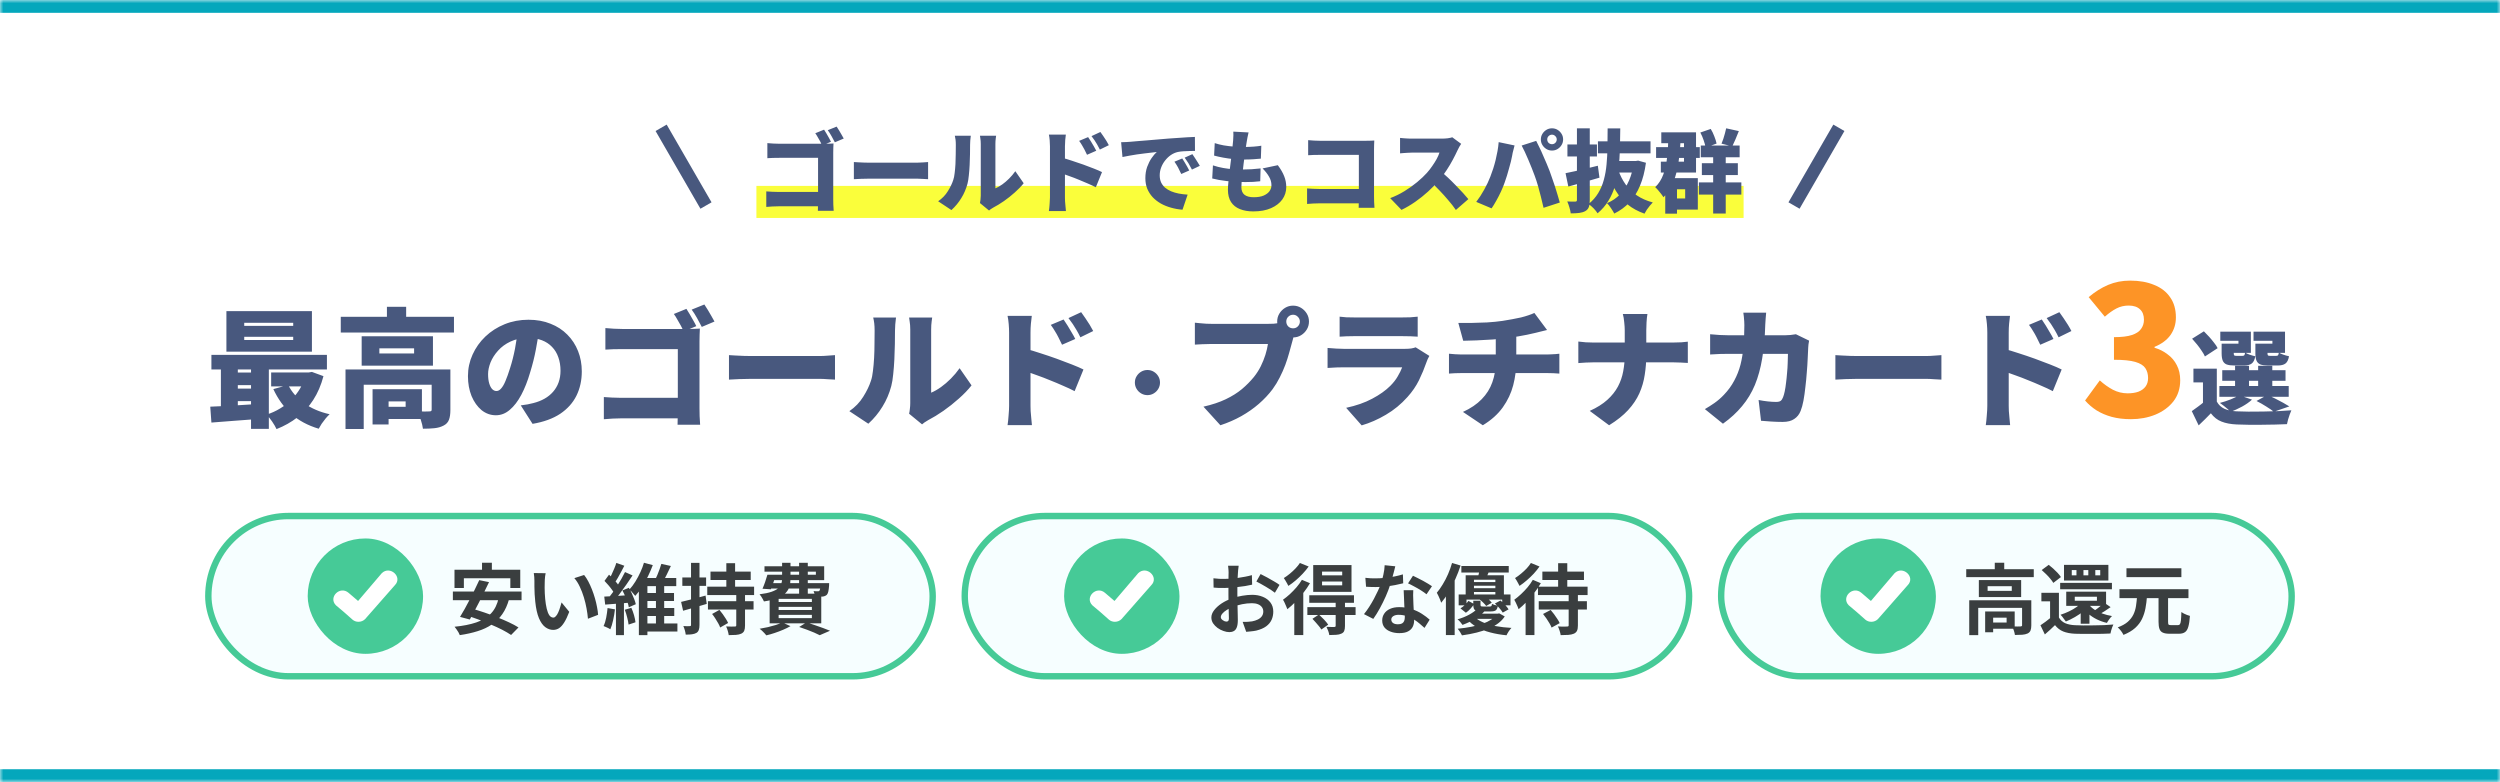
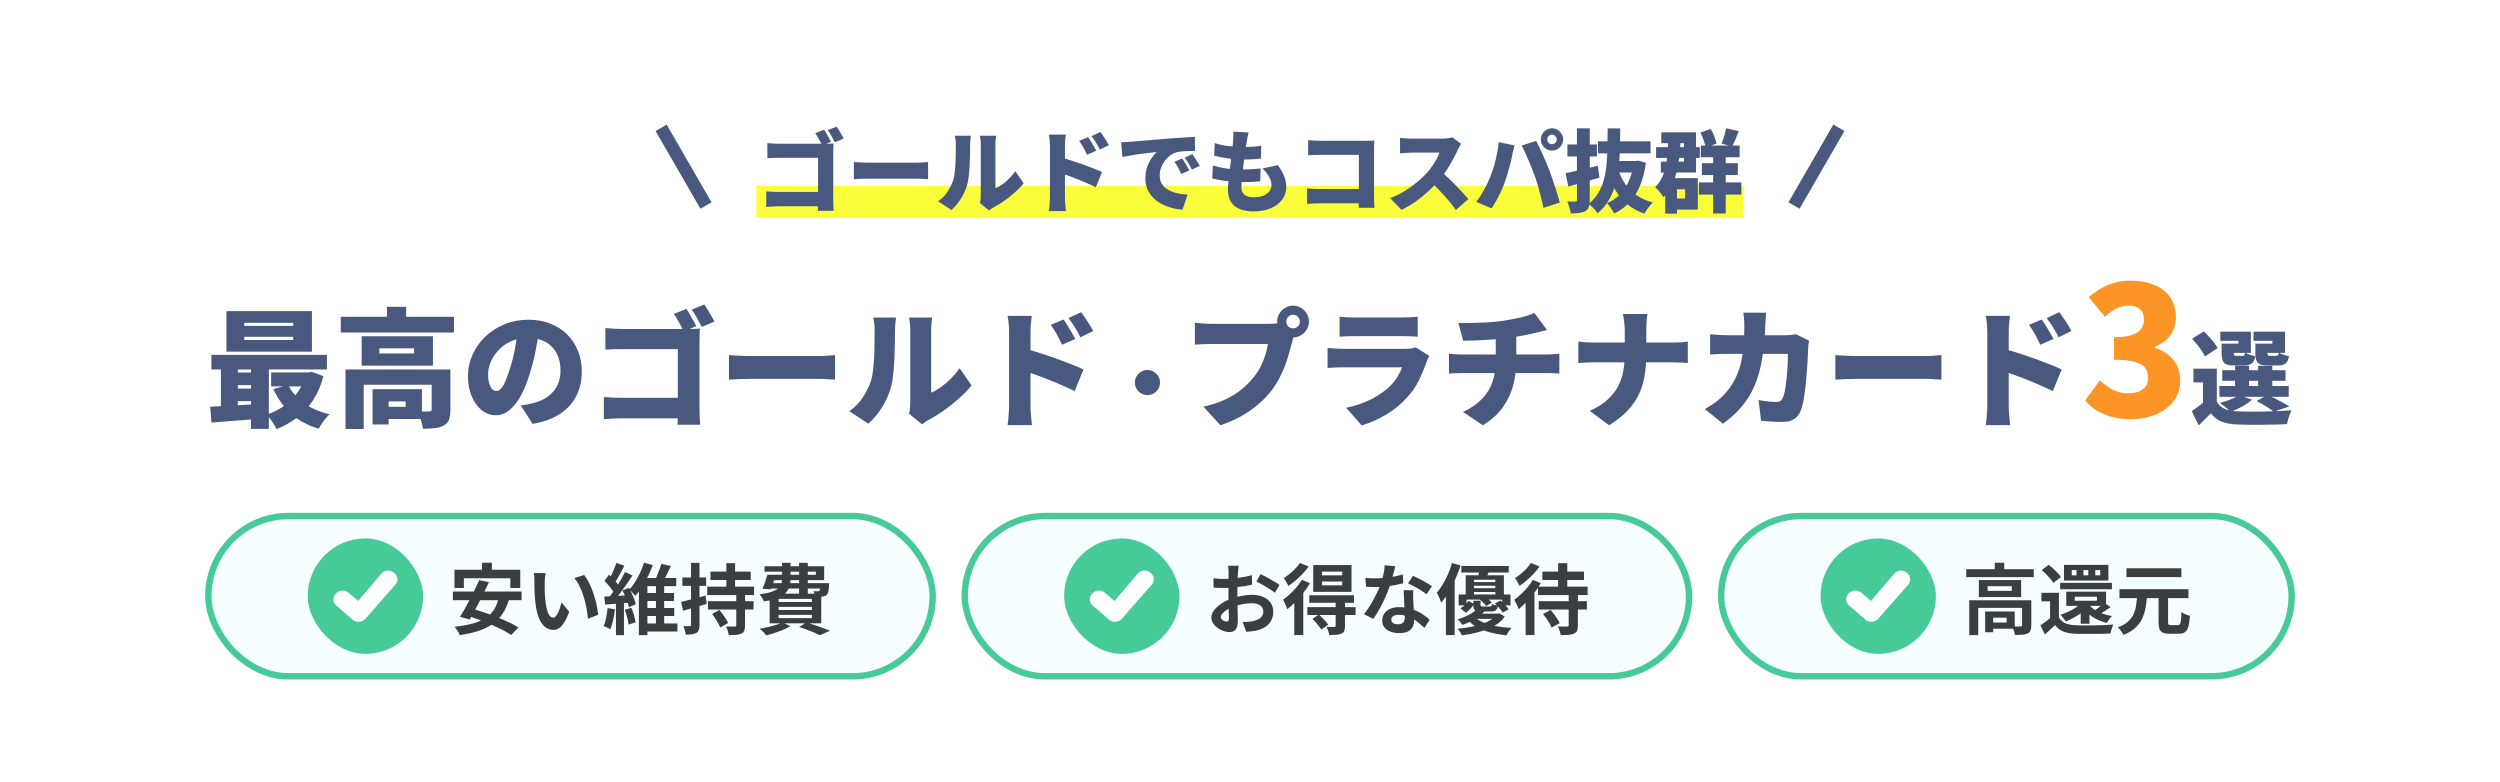
<svg xmlns="http://www.w3.org/2000/svg" width="390" height="122" viewBox="0 0 390 122" fill="none">
  <mask id="path-1-inside-1_251_4367" fill="white">
-     <path d="M0 0H390V122H0V0Z" />
-   </mask>
+     </mask>
  <path d="M0 0H390V122H0V0Z" fill="white" />
  <path d="M0 2H390V-2H0V2ZM390 120H0V124H390V120Z" fill="#04A7BC" mask="url(#path-1-inside-1_251_4367)" />
  <rect width="185.464" height="20" transform="translate(102.268 16)" fill="white" />
  <rect x="118" y="29" width="154" height="5" fill="#FAFE3B" />
  <rect x="102.268" y="20.438" width="2" height="14" transform="rotate(-30 102.268 20.438)" fill="#48587E" />
  <path d="M128.556 20.226C128.677 20.403 128.803 20.609 128.934 20.842C129.074 21.066 129.205 21.295 129.326 21.528C129.457 21.752 129.559 21.948 129.634 22.116L128.248 22.69C128.164 22.485 128.061 22.27 127.94 22.046C127.819 21.822 127.693 21.603 127.562 21.388C127.441 21.164 127.315 20.963 127.184 20.786L128.556 20.226ZM130.516 19.75C130.637 19.927 130.768 20.133 130.908 20.366C131.048 20.59 131.179 20.814 131.3 21.038C131.431 21.262 131.538 21.453 131.622 21.612L130.236 22.2C130.087 21.911 129.914 21.589 129.718 21.234C129.522 20.879 129.326 20.571 129.13 20.31L130.516 19.75ZM119.708 22.326C119.988 22.354 120.301 22.377 120.646 22.396C121.001 22.415 121.304 22.424 121.556 22.424H128.696C128.92 22.424 129.172 22.419 129.452 22.41C129.732 22.401 129.923 22.391 130.026 22.382C130.017 22.55 130.007 22.769 129.998 23.04C129.989 23.311 129.984 23.563 129.984 23.796V31.062C129.984 31.295 129.989 31.589 129.998 31.944C130.017 32.299 130.035 32.611 130.054 32.882H127.59C127.599 32.611 127.604 32.35 127.604 32.098C127.613 31.846 127.618 31.589 127.618 31.328V24.622H121.556C121.239 24.622 120.903 24.627 120.548 24.636C120.203 24.645 119.923 24.659 119.708 24.678V22.326ZM119.54 29.858C119.811 29.877 120.105 29.895 120.422 29.914C120.739 29.933 121.061 29.942 121.388 29.942H128.99V32.182H121.458C121.197 32.182 120.875 32.191 120.492 32.21C120.109 32.229 119.792 32.252 119.54 32.28V29.858ZM133.204 25.28C133.391 25.289 133.629 25.303 133.918 25.322C134.217 25.341 134.52 25.355 134.828 25.364C135.136 25.373 135.402 25.378 135.626 25.378C135.915 25.378 136.237 25.378 136.592 25.378C136.956 25.378 137.339 25.378 137.74 25.378C138.141 25.378 138.547 25.378 138.958 25.378C139.378 25.378 139.789 25.378 140.19 25.378C140.591 25.378 140.974 25.378 141.338 25.378C141.702 25.378 142.029 25.378 142.318 25.378C142.617 25.378 142.864 25.378 143.06 25.378C143.377 25.378 143.69 25.364 143.998 25.336C144.315 25.308 144.577 25.289 144.782 25.28V27.954C144.605 27.945 144.343 27.931 143.998 27.912C143.662 27.884 143.349 27.87 143.06 27.87C142.864 27.87 142.617 27.87 142.318 27.87C142.019 27.87 141.688 27.87 141.324 27.87C140.96 27.87 140.577 27.87 140.176 27.87C139.775 27.87 139.364 27.87 138.944 27.87C138.533 27.87 138.127 27.87 137.726 27.87C137.325 27.87 136.942 27.87 136.578 27.87C136.223 27.87 135.906 27.87 135.626 27.87C135.225 27.87 134.791 27.879 134.324 27.898C133.867 27.917 133.493 27.935 133.204 27.954V25.28ZM152.874 31.678C152.911 31.529 152.939 31.351 152.958 31.146C152.986 30.941 153 30.731 153 30.516C153 30.404 153 30.199 153 29.9C153 29.592 153 29.228 153 28.808C153 28.379 153 27.917 153 27.422C153 26.927 153 26.428 153 25.924C153 25.42 153 24.944 153 24.496C153 24.039 153 23.633 153 23.278C153 22.923 153 22.657 153 22.48C153 22.135 152.977 21.831 152.93 21.57C152.893 21.309 152.874 21.178 152.874 21.178H155.394C155.394 21.178 155.375 21.313 155.338 21.584C155.301 21.845 155.282 22.149 155.282 22.494C155.282 22.671 155.282 22.909 155.282 23.208C155.282 23.507 155.282 23.843 155.282 24.216C155.282 24.589 155.282 24.981 155.282 25.392C155.282 25.803 155.282 26.209 155.282 26.61C155.282 27.011 155.282 27.394 155.282 27.758C155.282 28.122 155.282 28.444 155.282 28.724C155.282 29.004 155.282 29.223 155.282 29.382C155.637 29.233 155.996 29.027 156.36 28.766C156.724 28.505 157.079 28.201 157.424 27.856C157.779 27.501 158.101 27.119 158.39 26.708L159.692 28.584C159.319 29.06 158.857 29.541 158.306 30.026C157.765 30.511 157.2 30.959 156.612 31.37C156.033 31.771 155.483 32.107 154.96 32.378C154.792 32.471 154.657 32.555 154.554 32.63C154.451 32.714 154.363 32.784 154.288 32.84L152.874 31.678ZM146.35 31.398C146.985 30.959 147.489 30.437 147.862 29.83C148.245 29.223 148.525 28.645 148.702 28.094C148.805 27.805 148.879 27.441 148.926 27.002C148.982 26.563 149.024 26.092 149.052 25.588C149.08 25.075 149.094 24.561 149.094 24.048C149.103 23.535 149.108 23.059 149.108 22.62C149.108 22.293 149.094 22.018 149.066 21.794C149.038 21.57 149.001 21.365 148.954 21.178H151.446C151.446 21.178 151.437 21.253 151.418 21.402C151.399 21.542 151.381 21.719 151.362 21.934C151.343 22.149 151.334 22.368 151.334 22.592C151.334 23.021 151.329 23.511 151.32 24.062C151.311 24.613 151.292 25.173 151.264 25.742C151.236 26.311 151.194 26.853 151.138 27.366C151.091 27.87 151.021 28.299 150.928 28.654C150.713 29.466 150.391 30.217 149.962 30.908C149.542 31.599 149.029 32.219 148.422 32.77L146.35 31.398ZM169.744 21.388C169.884 21.593 170.033 21.822 170.192 22.074C170.351 22.326 170.5 22.578 170.64 22.83C170.789 23.073 170.915 23.301 171.018 23.516L169.576 24.146C169.427 23.819 169.291 23.544 169.17 23.32C169.058 23.096 168.937 22.881 168.806 22.676C168.685 22.461 168.531 22.228 168.344 21.976L169.744 21.388ZM171.662 20.59C171.811 20.786 171.965 21.005 172.124 21.248C172.292 21.491 172.451 21.733 172.6 21.976C172.749 22.219 172.875 22.443 172.978 22.648L171.578 23.334C171.419 23.007 171.275 22.737 171.144 22.522C171.013 22.298 170.883 22.088 170.752 21.892C170.621 21.696 170.463 21.477 170.276 21.234L171.662 20.59ZM163.794 30.81C163.794 30.605 163.794 30.297 163.794 29.886C163.794 29.466 163.794 28.99 163.794 28.458C163.794 27.926 163.794 27.375 163.794 26.806C163.794 26.227 163.794 25.672 163.794 25.14C163.794 24.608 163.794 24.137 163.794 23.726C163.794 23.315 163.794 23.012 163.794 22.816C163.794 22.536 163.78 22.228 163.752 21.892C163.724 21.556 163.682 21.257 163.626 20.996H166.272C166.244 21.257 166.211 21.542 166.174 21.85C166.146 22.158 166.132 22.48 166.132 22.816C166.132 23.012 166.132 23.315 166.132 23.726C166.132 24.137 166.132 24.608 166.132 25.14C166.132 25.672 166.132 26.223 166.132 26.792C166.132 27.361 166.132 27.917 166.132 28.458C166.132 28.99 166.132 29.466 166.132 29.886C166.132 30.297 166.132 30.605 166.132 30.81C166.132 30.931 166.137 31.123 166.146 31.384C166.165 31.636 166.188 31.902 166.216 32.182C166.244 32.462 166.267 32.709 166.286 32.924H163.626C163.673 32.625 163.71 32.271 163.738 31.86C163.775 31.449 163.794 31.099 163.794 30.81ZM165.628 24.594C166.095 24.715 166.622 24.874 167.21 25.07C167.798 25.257 168.391 25.457 168.988 25.672C169.585 25.887 170.141 26.097 170.654 26.302C171.177 26.507 171.597 26.689 171.914 26.848L170.948 29.214C170.556 29.009 170.127 28.808 169.66 28.612C169.203 28.407 168.736 28.211 168.26 28.024C167.793 27.828 167.331 27.651 166.874 27.492C166.426 27.324 166.011 27.175 165.628 27.044V24.594ZM174.896 22.186C175.176 22.177 175.451 22.167 175.722 22.158C176.002 22.139 176.207 22.125 176.338 22.116C176.665 22.088 177.038 22.055 177.458 22.018C177.887 21.981 178.354 21.943 178.858 21.906C179.371 21.859 179.917 21.813 180.496 21.766C181.075 21.719 181.686 21.668 182.33 21.612C182.797 21.575 183.277 21.542 183.772 21.514C184.276 21.477 184.757 21.444 185.214 21.416C185.671 21.388 186.068 21.369 186.404 21.36L186.418 23.544C186.175 23.544 185.891 23.549 185.564 23.558C185.247 23.567 184.925 23.581 184.598 23.6C184.281 23.619 183.991 23.656 183.73 23.712C183.357 23.796 182.997 23.955 182.652 24.188C182.316 24.421 182.017 24.706 181.756 25.042C181.495 25.369 181.289 25.733 181.14 26.134C180.991 26.526 180.916 26.932 180.916 27.352C180.916 27.763 180.986 28.127 181.126 28.444C181.275 28.761 181.481 29.037 181.742 29.27C182.013 29.494 182.33 29.685 182.694 29.844C183.058 29.993 183.455 30.11 183.884 30.194C184.323 30.278 184.785 30.334 185.27 30.362L184.472 32.714C183.847 32.667 183.245 32.56 182.666 32.392C182.097 32.233 181.569 32.019 181.084 31.748C180.599 31.468 180.174 31.137 179.81 30.754C179.455 30.362 179.175 29.923 178.97 29.438C178.774 28.943 178.676 28.397 178.676 27.8C178.676 27.156 178.769 26.568 178.956 26.036C179.152 25.504 179.385 25.042 179.656 24.65C179.936 24.249 180.202 23.936 180.454 23.712C180.211 23.74 179.927 23.773 179.6 23.81C179.273 23.847 178.919 23.889 178.536 23.936C178.153 23.983 177.761 24.034 177.36 24.09C176.968 24.146 176.576 24.211 176.184 24.286C175.801 24.351 175.442 24.421 175.106 24.496L174.896 22.186ZM184.43 24.72C184.551 24.888 184.677 25.089 184.808 25.322C184.948 25.546 185.079 25.77 185.2 25.994C185.331 26.218 185.438 26.419 185.522 26.596L184.276 27.142C184.089 26.731 183.921 26.391 183.772 26.12C183.623 25.84 183.436 25.541 183.212 25.224L184.43 24.72ZM186.012 24.048C186.133 24.216 186.264 24.412 186.404 24.636C186.553 24.851 186.693 25.07 186.824 25.294C186.964 25.509 187.081 25.7 187.174 25.868L185.942 26.456C185.737 26.055 185.555 25.723 185.396 25.462C185.237 25.201 185.041 24.911 184.808 24.594L186.012 24.048ZM194.776 20.66C194.711 20.949 194.655 21.206 194.608 21.43C194.571 21.654 194.533 21.864 194.496 22.06C194.468 22.228 194.426 22.489 194.37 22.844C194.323 23.189 194.267 23.595 194.202 24.062C194.137 24.519 194.071 25 194.006 25.504C193.95 26.008 193.894 26.503 193.838 26.988C193.782 27.464 193.735 27.898 193.698 28.29C193.67 28.682 193.656 28.99 193.656 29.214C193.656 29.737 193.819 30.129 194.146 30.39C194.473 30.642 194.949 30.768 195.574 30.768C196.199 30.768 196.713 30.684 197.114 30.516C197.525 30.339 197.833 30.11 198.038 29.83C198.243 29.541 198.346 29.233 198.346 28.906C198.346 28.43 198.22 27.982 197.968 27.562C197.725 27.133 197.389 26.703 196.96 26.274L199.34 25.77C199.797 26.386 200.129 26.96 200.334 27.492C200.549 28.024 200.656 28.589 200.656 29.186C200.656 29.895 200.451 30.539 200.04 31.118C199.629 31.687 199.041 32.14 198.276 32.476C197.511 32.812 196.587 32.98 195.504 32.98C194.711 32.98 194.015 32.859 193.418 32.616C192.83 32.383 192.373 32.019 192.046 31.524C191.719 31.02 191.556 30.371 191.556 29.578C191.556 29.298 191.579 28.92 191.626 28.444C191.673 27.959 191.729 27.427 191.794 26.848C191.869 26.26 191.943 25.663 192.018 25.056C192.102 24.449 192.172 23.875 192.228 23.334C192.293 22.783 192.34 22.312 192.368 21.92C192.396 21.547 192.41 21.267 192.41 21.08C192.419 20.893 192.415 20.711 192.396 20.534L194.776 20.66ZM189.498 22.326C189.918 22.466 190.38 22.583 190.884 22.676C191.397 22.76 191.925 22.825 192.466 22.872C193.007 22.909 193.53 22.928 194.034 22.928C194.585 22.928 195.098 22.909 195.574 22.872C196.05 22.835 196.447 22.788 196.764 22.732L196.694 24.748C196.293 24.785 195.887 24.818 195.476 24.846C195.065 24.874 194.561 24.888 193.964 24.888C193.46 24.888 192.942 24.865 192.41 24.818C191.878 24.762 191.355 24.687 190.842 24.594C190.329 24.501 189.848 24.393 189.4 24.272L189.498 22.326ZM189.218 25.798C189.75 25.975 190.282 26.111 190.814 26.204C191.346 26.297 191.869 26.363 192.382 26.4C192.905 26.428 193.413 26.442 193.908 26.442C194.309 26.442 194.757 26.428 195.252 26.4C195.756 26.363 196.223 26.321 196.652 26.274L196.596 28.276C196.251 28.313 195.882 28.346 195.49 28.374C195.098 28.393 194.692 28.402 194.272 28.402C193.245 28.402 192.284 28.351 191.388 28.248C190.501 28.145 189.741 28.01 189.106 27.842L189.218 25.798ZM204.072 21.864C204.352 21.892 204.665 21.915 205.01 21.934C205.365 21.953 205.668 21.962 205.92 21.962H213.06C213.284 21.962 213.536 21.957 213.816 21.948C214.096 21.939 214.287 21.929 214.39 21.92C214.381 22.088 214.371 22.307 214.362 22.578C214.353 22.849 214.348 23.101 214.348 23.334V30.6C214.348 30.833 214.353 31.127 214.362 31.482C214.381 31.837 214.399 32.149 214.418 32.42H211.954C211.963 32.149 211.968 31.888 211.968 31.636C211.977 31.384 211.982 31.127 211.982 30.866V24.16H205.92C205.603 24.16 205.267 24.165 204.912 24.174C204.567 24.183 204.287 24.197 204.072 24.216V21.864ZM203.904 29.396C204.175 29.415 204.469 29.433 204.786 29.452C205.103 29.471 205.425 29.48 205.752 29.48H213.354V31.72H205.822C205.561 31.72 205.239 31.729 204.856 31.748C204.473 31.767 204.156 31.79 203.904 31.818V29.396ZM227.942 22.438C227.877 22.531 227.783 22.681 227.662 22.886C227.541 23.091 227.443 23.283 227.368 23.46C227.172 23.889 226.929 24.375 226.64 24.916C226.36 25.448 226.038 25.989 225.674 26.54C225.319 27.091 224.937 27.609 224.526 28.094C224.003 28.701 223.42 29.298 222.776 29.886C222.141 30.465 221.469 31.001 220.76 31.496C220.06 31.981 219.351 32.397 218.632 32.742L216.868 30.908C217.624 30.628 218.361 30.269 219.08 29.83C219.799 29.391 220.461 28.92 221.068 28.416C221.675 27.912 222.183 27.431 222.594 26.974C222.902 26.629 223.182 26.269 223.434 25.896C223.695 25.523 223.924 25.159 224.12 24.804C224.316 24.44 224.461 24.109 224.554 23.81C224.451 23.81 224.288 23.81 224.064 23.81C223.84 23.81 223.583 23.81 223.294 23.81C223.005 23.81 222.701 23.81 222.384 23.81C222.076 23.81 221.777 23.81 221.488 23.81C221.199 23.81 220.937 23.81 220.704 23.81C220.48 23.81 220.312 23.81 220.2 23.81C219.995 23.81 219.775 23.819 219.542 23.838C219.318 23.847 219.103 23.861 218.898 23.88C218.702 23.899 218.539 23.913 218.408 23.922V21.514C218.576 21.533 218.772 21.551 218.996 21.57C219.229 21.589 219.453 21.603 219.668 21.612C219.892 21.621 220.069 21.626 220.2 21.626C220.34 21.626 220.536 21.626 220.788 21.626C221.04 21.626 221.32 21.626 221.628 21.626C221.945 21.626 222.267 21.626 222.594 21.626C222.93 21.626 223.247 21.626 223.546 21.626C223.854 21.626 224.125 21.626 224.358 21.626C224.591 21.626 224.764 21.626 224.876 21.626C225.231 21.626 225.557 21.607 225.856 21.57C226.164 21.523 226.397 21.472 226.556 21.416L227.942 22.438ZM224.708 26.694C225.063 26.974 225.445 27.305 225.856 27.688C226.267 28.071 226.673 28.472 227.074 28.892C227.485 29.303 227.863 29.699 228.208 30.082C228.553 30.465 228.838 30.791 229.062 31.062L227.116 32.756C226.771 32.252 226.379 31.748 225.94 31.244C225.511 30.731 225.053 30.222 224.568 29.718C224.092 29.214 223.602 28.733 223.098 28.276L224.708 26.694ZM241.368 21.752C241.368 21.957 241.438 22.135 241.578 22.284C241.727 22.424 241.905 22.494 242.11 22.494C242.315 22.494 242.488 22.424 242.628 22.284C242.777 22.135 242.852 21.957 242.852 21.752C242.852 21.547 242.777 21.374 242.628 21.234C242.488 21.085 242.315 21.01 242.11 21.01C241.905 21.01 241.727 21.085 241.578 21.234C241.438 21.374 241.368 21.547 241.368 21.752ZM240.374 21.752C240.374 21.435 240.453 21.145 240.612 20.884C240.771 20.623 240.981 20.413 241.242 20.254C241.503 20.095 241.793 20.016 242.11 20.016C242.427 20.016 242.717 20.095 242.978 20.254C243.239 20.413 243.449 20.623 243.608 20.884C243.767 21.145 243.846 21.435 243.846 21.752C243.846 22.069 243.767 22.359 243.608 22.62C243.449 22.881 243.239 23.091 242.978 23.25C242.717 23.409 242.427 23.488 242.11 23.488C241.793 23.488 241.503 23.409 241.242 23.25C240.981 23.091 240.771 22.881 240.612 22.62C240.453 22.359 240.374 22.069 240.374 21.752ZM232.492 27.562C232.651 27.151 232.8 26.731 232.94 26.302C233.08 25.863 233.206 25.415 233.318 24.958C233.43 24.501 233.528 24.039 233.612 23.572C233.696 23.105 233.757 22.639 233.794 22.172L236.272 22.69C236.235 22.839 236.188 23.021 236.132 23.236C236.076 23.441 236.025 23.642 235.978 23.838C235.941 24.034 235.913 24.188 235.894 24.3C235.847 24.561 235.782 24.865 235.698 25.21C235.614 25.555 235.516 25.915 235.404 26.288C235.301 26.661 235.194 27.035 235.082 27.408C234.97 27.772 234.858 28.108 234.746 28.416C234.587 28.883 234.391 29.368 234.158 29.872C233.925 30.376 233.677 30.857 233.416 31.314C233.164 31.771 232.921 32.168 232.688 32.504L230.294 31.496C230.733 30.927 231.148 30.287 231.54 29.578C231.932 28.869 232.249 28.197 232.492 27.562ZM239.408 27.408C239.277 27.035 239.123 26.633 238.946 26.204C238.778 25.775 238.601 25.345 238.414 24.916C238.227 24.477 238.045 24.067 237.868 23.684C237.691 23.301 237.527 22.975 237.378 22.704L239.646 21.976C239.795 22.256 239.963 22.597 240.15 22.998C240.346 23.39 240.537 23.81 240.724 24.258C240.92 24.697 241.107 25.126 241.284 25.546C241.461 25.966 241.611 26.335 241.732 26.652C241.844 26.951 241.97 27.31 242.11 27.73C242.259 28.141 242.409 28.575 242.558 29.032C242.707 29.489 242.847 29.942 242.978 30.39C243.118 30.829 243.235 31.23 243.328 31.594L240.794 32.42C240.663 31.823 240.523 31.239 240.374 30.67C240.234 30.091 240.085 29.531 239.926 28.99C239.767 28.439 239.595 27.912 239.408 27.408ZM249.278 22.046H257.482V23.922H249.278V22.046ZM251.672 25.112H255.34V26.918H251.308L251.672 25.112ZM254.864 25.112H255.214L255.55 25.056L256.768 25.392C256.581 26.755 256.273 27.945 255.844 28.962C255.424 29.979 254.878 30.847 254.206 31.566C253.543 32.275 252.75 32.859 251.826 33.316C251.705 33.073 251.532 32.789 251.308 32.462C251.093 32.135 250.888 31.879 250.692 31.692C251.476 31.375 252.153 30.917 252.722 30.32C253.291 29.723 253.758 29.009 254.122 28.178C254.486 27.347 254.733 26.428 254.864 25.42V25.112ZM252.456 26.54C252.736 27.352 253.114 28.094 253.59 28.766C254.066 29.429 254.654 30.003 255.354 30.488C256.063 30.964 256.889 31.328 257.832 31.58C257.692 31.72 257.538 31.893 257.37 32.098C257.202 32.303 257.043 32.513 256.894 32.728C256.754 32.952 256.637 33.153 256.544 33.33C255.527 32.975 254.649 32.499 253.912 31.902C253.184 31.305 252.568 30.591 252.064 29.76C251.56 28.929 251.135 27.987 250.79 26.932L252.456 26.54ZM244.224 27.016C244.653 26.932 245.143 26.829 245.694 26.708C246.245 26.577 246.823 26.442 247.43 26.302C248.046 26.153 248.657 26.003 249.264 25.854L249.516 27.716C248.695 27.959 247.859 28.201 247.01 28.444C246.161 28.677 245.377 28.897 244.658 29.102L244.224 27.016ZM244.518 22.536H249.124V24.412H244.518V22.536ZM246.002 20.016H248.004V31.188C248.004 31.655 247.957 32.019 247.864 32.28C247.771 32.551 247.589 32.765 247.318 32.924C247.057 33.073 246.739 33.171 246.366 33.218C245.993 33.265 245.549 33.288 245.036 33.288C245.008 33.027 244.938 32.714 244.826 32.35C244.723 31.995 244.611 31.687 244.49 31.426C244.733 31.435 244.975 31.445 245.218 31.454C245.47 31.454 245.643 31.454 245.736 31.454C245.839 31.445 245.909 31.421 245.946 31.384C245.983 31.347 246.002 31.281 246.002 31.188V20.016ZM250.79 20.03H252.764C252.755 21.131 252.736 22.2 252.708 23.236C252.68 24.272 252.61 25.271 252.498 26.232C252.386 27.184 252.204 28.089 251.952 28.948C251.709 29.797 251.364 30.586 250.916 31.314C250.477 32.042 249.913 32.695 249.222 33.274C249.073 33.031 248.863 32.77 248.592 32.49C248.321 32.21 248.06 31.991 247.808 31.832C248.433 31.328 248.937 30.759 249.32 30.124C249.712 29.48 250.006 28.785 250.202 28.038C250.407 27.291 250.547 26.493 250.622 25.644C250.706 24.785 250.753 23.889 250.762 22.956C250.771 22.013 250.781 21.038 250.79 20.03ZM265.322 22.704H271.384V24.538H265.322V22.704ZM265.49 25.462H271.104V27.31H265.49V25.462ZM265.028 28.458H271.65V30.362H265.028V28.458ZM265.252 20.674L266.876 20.114C267.091 20.459 267.277 20.847 267.436 21.276C267.604 21.696 267.721 22.069 267.786 22.396L266.064 23.026C266.027 22.699 265.929 22.317 265.77 21.878C265.621 21.439 265.448 21.038 265.252 20.674ZM269.284 20.016L271.258 20.45C271.081 20.898 270.903 21.332 270.726 21.752C270.549 22.172 270.385 22.531 270.236 22.83L268.556 22.41C268.649 22.186 268.743 21.939 268.836 21.668C268.929 21.388 269.013 21.103 269.088 20.814C269.172 20.525 269.237 20.259 269.284 20.016ZM267.254 23.67H269.214V33.316H267.254V23.67ZM258.35 22.956H265.168V24.636H258.35V22.956ZM259.162 20.646H264.58V26.918H259.092V25.224H262.704V22.34H259.162V20.646ZM259.778 27.786H261.612V33.33H259.778V27.786ZM260.52 27.786H264.86V32.7H260.52V30.964H262.886V29.522H260.52V27.786ZM260.268 21.318L262.186 21.374C262.139 22.746 262.032 24.015 261.864 25.182C261.705 26.349 261.439 27.403 261.066 28.346C260.702 29.279 260.184 30.087 259.512 30.768C259.437 30.637 259.321 30.474 259.162 30.278C259.013 30.073 258.849 29.872 258.672 29.676C258.495 29.471 258.341 29.312 258.21 29.2C258.77 28.659 259.195 27.991 259.484 27.198C259.773 26.405 259.969 25.509 260.072 24.51C260.184 23.511 260.249 22.447 260.268 21.318Z" fill="#48587E" />
  <rect x="286" y="19.438" width="2" height="14" transform="rotate(30 286 19.438)" fill="#48587E" />
  <path d="M38.1 52.54V53.04H45.74V52.54H38.1ZM38.1 50.36V50.84H45.74V50.36H38.1ZM35.32 48.54H48.66V54.86H35.32V48.54ZM32.98 55.36H51V57.64H32.98V55.36ZM42.3 58.1H48.52V60.28H42.3V58.1ZM36.3 58.12H40.64V60.08H36.3V58.12ZM36.3 60.62H40.64V62.58H36.3V60.62ZM44.96 60.06C45.507 61.153 46.333 62.1 47.44 62.9C48.547 63.7 49.873 64.273 51.42 64.62C51.233 64.793 51.027 65.013 50.8 65.28C50.587 65.547 50.38 65.82 50.18 66.1C49.993 66.393 49.84 66.653 49.72 66.88C48.013 66.373 46.58 65.6 45.42 64.56C44.273 63.507 43.347 62.22 42.64 60.7L44.96 60.06ZM47.68 58.1H48.18L48.66 58.02L50.46 58.68C50.087 60.093 49.553 61.333 48.86 62.4C48.18 63.453 47.36 64.353 46.4 65.1C45.44 65.847 44.353 66.46 43.14 66.94C42.98 66.593 42.747 66.193 42.44 65.74C42.133 65.3 41.847 64.947 41.58 64.68C42.34 64.44 43.047 64.12 43.7 63.72C44.367 63.32 44.96 62.853 45.48 62.32C46.013 61.787 46.467 61.2 46.84 60.56C47.213 59.92 47.493 59.233 47.68 58.5V58.1ZM32.8 63.44C33.48 63.413 34.24 63.38 35.08 63.34C35.933 63.287 36.827 63.233 37.76 63.18C38.707 63.113 39.647 63.053 40.58 63V65.34C39.247 65.447 37.913 65.547 36.58 65.64C35.247 65.747 34.047 65.84 32.98 65.92L32.8 63.44ZM39.16 56.1H41.94V66.9H39.16V56.1ZM34.46 56.16H37.1V64.36H34.46V56.16ZM53.16 49.42H70.82V51.88H53.16V49.42ZM60.36 47.86H63.36V50.66H60.36V47.86ZM53.9 57.64H68.4V60.02H56.74V66.92H53.9V57.64ZM67.34 57.64H70.26V63.96C70.26 64.587 70.187 65.093 70.04 65.48C69.893 65.88 69.607 66.187 69.18 66.4C68.767 66.613 68.293 66.747 67.76 66.8C67.24 66.853 66.647 66.88 65.98 66.88C65.927 66.467 65.813 66 65.64 65.48C65.467 64.96 65.287 64.52 65.1 64.16C65.447 64.173 65.813 64.187 66.2 64.2C66.587 64.2 66.847 64.193 66.98 64.18C67.113 64.18 67.207 64.16 67.26 64.12C67.313 64.08 67.34 64.007 67.34 63.9V57.64ZM58.12 60.72H60.62V66.22H58.12V60.72ZM59.36 60.72H65.82V65.36H59.36V63.46H63.28V62.62H59.36V60.72ZM59.18 54.34V55.14H64.6V54.34H59.18ZM56.42 52.46H67.54V57.04H56.42V52.46ZM84.14 51.26C83.993 52.273 83.813 53.353 83.6 54.5C83.387 55.647 83.087 56.847 82.7 58.1C82.313 59.433 81.853 60.6 81.32 61.6C80.787 62.6 80.187 63.38 79.52 63.94C78.867 64.5 78.147 64.78 77.36 64.78C76.533 64.78 75.787 64.513 75.12 63.98C74.467 63.433 73.947 62.7 73.56 61.78C73.187 60.847 73 59.813 73 58.68C73 57.493 73.24 56.373 73.72 55.32C74.2 54.253 74.867 53.313 75.72 52.5C76.573 51.687 77.573 51.047 78.72 50.58C79.867 50.113 81.107 49.88 82.44 49.88C83.72 49.88 84.867 50.087 85.88 50.5C86.907 50.9 87.78 51.467 88.5 52.2C89.233 52.933 89.793 53.793 90.18 54.78C90.567 55.753 90.76 56.807 90.76 57.94C90.76 59.34 90.48 60.607 89.92 61.74C89.36 62.86 88.513 63.8 87.38 64.56C86.247 65.307 84.813 65.827 83.08 66.12L81.24 63.24C81.667 63.187 82.027 63.133 82.32 63.08C82.613 63.013 82.907 62.947 83.2 62.88C83.84 62.72 84.42 62.493 84.94 62.2C85.46 61.907 85.907 61.547 86.28 61.12C86.653 60.693 86.94 60.207 87.14 59.66C87.34 59.1 87.44 58.493 87.44 57.84C87.44 57.067 87.327 56.367 87.1 55.74C86.887 55.113 86.56 54.573 86.12 54.12C85.693 53.667 85.167 53.32 84.54 53.08C83.913 52.84 83.193 52.72 82.38 52.72C81.34 52.72 80.427 52.907 79.64 53.28C78.867 53.64 78.22 54.113 77.7 54.7C77.18 55.273 76.787 55.887 76.52 56.54C76.267 57.193 76.14 57.8 76.14 58.36C76.14 58.933 76.2 59.42 76.32 59.82C76.44 60.207 76.593 60.5 76.78 60.7C76.98 60.9 77.2 61 77.44 61C77.707 61 77.953 60.867 78.18 60.6C78.42 60.333 78.647 59.94 78.86 59.42C79.087 58.887 79.32 58.233 79.56 57.46C79.867 56.513 80.127 55.493 80.34 54.4C80.553 53.293 80.707 52.213 80.8 51.16L84.14 51.26ZM107.08 48.18C107.253 48.433 107.433 48.727 107.62 49.06C107.82 49.38 108.007 49.707 108.18 50.04C108.367 50.36 108.513 50.64 108.62 50.88L106.64 51.7C106.52 51.407 106.373 51.1 106.2 50.78C106.027 50.46 105.847 50.147 105.66 49.84C105.487 49.52 105.307 49.233 105.12 48.98L107.08 48.18ZM109.88 47.5C110.053 47.753 110.24 48.047 110.44 48.38C110.64 48.7 110.827 49.02 111 49.34C111.187 49.66 111.34 49.933 111.46 50.16L109.48 51C109.267 50.587 109.02 50.127 108.74 49.62C108.46 49.113 108.18 48.673 107.9 48.3L109.88 47.5ZM94.44 51.18C94.84 51.22 95.287 51.253 95.78 51.28C96.287 51.307 96.72 51.32 97.08 51.32H107.28C107.6 51.32 107.96 51.313 108.36 51.3C108.76 51.287 109.033 51.273 109.18 51.26C109.167 51.5 109.153 51.813 109.14 52.2C109.127 52.587 109.12 52.947 109.12 53.28V63.66C109.12 63.993 109.127 64.413 109.14 64.92C109.167 65.427 109.193 65.873 109.22 66.26H105.7C105.713 65.873 105.72 65.5 105.72 65.14C105.733 64.78 105.74 64.413 105.74 64.04V54.46H97.08C96.627 54.46 96.147 54.467 95.64 54.48C95.147 54.493 94.747 54.513 94.44 54.54V51.18ZM94.2 61.94C94.587 61.967 95.007 61.993 95.46 62.02C95.913 62.047 96.373 62.06 96.84 62.06H107.7V65.26H96.94C96.567 65.26 96.107 65.273 95.56 65.3C95.013 65.327 94.56 65.36 94.2 65.4V61.94ZM113.72 55.4C113.987 55.413 114.327 55.433 114.74 55.46C115.167 55.487 115.6 55.507 116.04 55.52C116.48 55.533 116.86 55.54 117.18 55.54C117.593 55.54 118.053 55.54 118.56 55.54C119.08 55.54 119.627 55.54 120.2 55.54C120.773 55.54 121.353 55.54 121.94 55.54C122.54 55.54 123.127 55.54 123.7 55.54C124.273 55.54 124.82 55.54 125.34 55.54C125.86 55.54 126.327 55.54 126.74 55.54C127.167 55.54 127.52 55.54 127.8 55.54C128.253 55.54 128.7 55.52 129.14 55.48C129.593 55.44 129.967 55.413 130.26 55.4V59.22C130.007 59.207 129.633 59.187 129.14 59.16C128.66 59.12 128.213 59.1 127.8 59.1C127.52 59.1 127.167 59.1 126.74 59.1C126.313 59.1 125.84 59.1 125.32 59.1C124.8 59.1 124.253 59.1 123.68 59.1C123.107 59.1 122.52 59.1 121.92 59.1C121.333 59.1 120.753 59.1 120.18 59.1C119.607 59.1 119.06 59.1 118.54 59.1C118.033 59.1 117.58 59.1 117.18 59.1C116.607 59.1 115.987 59.113 115.32 59.14C114.667 59.167 114.133 59.193 113.72 59.22V55.4ZM141.82 64.54C141.873 64.327 141.913 64.073 141.94 63.78C141.98 63.487 142 63.187 142 62.88C142 62.72 142 62.427 142 62C142 61.56 142 61.04 142 60.44C142 59.827 142 59.167 142 58.46C142 57.753 142 57.04 142 56.32C142 55.6 142 54.92 142 54.28C142 53.627 142 53.047 142 52.54C142 52.033 142 51.653 142 51.4C142 50.907 141.967 50.473 141.9 50.1C141.847 49.727 141.82 49.54 141.82 49.54H145.42C145.42 49.54 145.393 49.733 145.34 50.12C145.287 50.493 145.26 50.927 145.26 51.42C145.26 51.673 145.26 52.013 145.26 52.44C145.26 52.867 145.26 53.347 145.26 53.88C145.26 54.413 145.26 54.973 145.26 55.56C145.26 56.147 145.26 56.727 145.26 57.3C145.26 57.873 145.26 58.42 145.26 58.94C145.26 59.46 145.26 59.92 145.26 60.32C145.26 60.72 145.26 61.033 145.26 61.26C145.767 61.047 146.28 60.753 146.8 60.38C147.32 60.007 147.827 59.573 148.32 59.08C148.827 58.573 149.287 58.027 149.7 57.44L151.56 60.12C151.027 60.8 150.367 61.487 149.58 62.18C148.807 62.873 148 63.513 147.16 64.1C146.333 64.673 145.547 65.153 144.8 65.54C144.56 65.673 144.367 65.793 144.22 65.9C144.073 66.02 143.947 66.12 143.84 66.2L141.82 64.54ZM132.5 64.14C133.407 63.513 134.127 62.767 134.66 61.9C135.207 61.033 135.607 60.207 135.86 59.42C136.007 59.007 136.113 58.487 136.18 57.86C136.26 57.233 136.32 56.56 136.36 55.84C136.4 55.107 136.42 54.373 136.42 53.64C136.433 52.907 136.44 52.227 136.44 51.6C136.44 51.133 136.42 50.74 136.38 50.42C136.34 50.1 136.287 49.807 136.22 49.54H139.78C139.78 49.54 139.767 49.647 139.74 49.86C139.713 50.06 139.687 50.313 139.66 50.62C139.633 50.927 139.62 51.24 139.62 51.56C139.62 52.173 139.613 52.873 139.6 53.66C139.587 54.447 139.56 55.247 139.52 56.06C139.48 56.873 139.42 57.647 139.34 58.38C139.273 59.1 139.173 59.713 139.04 60.22C138.733 61.38 138.273 62.453 137.66 63.44C137.06 64.427 136.327 65.313 135.46 66.1L132.5 64.14ZM165.92 49.84C166.12 50.133 166.333 50.46 166.56 50.82C166.787 51.18 167 51.54 167.2 51.9C167.413 52.247 167.593 52.573 167.74 52.88L165.68 53.78C165.467 53.313 165.273 52.92 165.1 52.6C164.94 52.28 164.767 51.973 164.58 51.68C164.407 51.373 164.187 51.04 163.92 50.68L165.92 49.84ZM168.66 48.7C168.873 48.98 169.093 49.293 169.32 49.64C169.56 49.987 169.787 50.333 170 50.68C170.213 51.027 170.393 51.347 170.54 51.64L168.54 52.62C168.313 52.153 168.107 51.767 167.92 51.46C167.733 51.14 167.547 50.84 167.36 50.56C167.173 50.28 166.947 49.967 166.68 49.62L168.66 48.7ZM157.42 63.3C157.42 63.007 157.42 62.567 157.42 61.98C157.42 61.38 157.42 60.7 157.42 59.94C157.42 59.18 157.42 58.393 157.42 57.58C157.42 56.753 157.42 55.96 157.42 55.2C157.42 54.44 157.42 53.767 157.42 53.18C157.42 52.593 157.42 52.16 157.42 51.88C157.42 51.48 157.4 51.04 157.36 50.56C157.32 50.08 157.26 49.653 157.18 49.28H160.96C160.92 49.653 160.873 50.06 160.82 50.5C160.78 50.94 160.76 51.4 160.76 51.88C160.76 52.16 160.76 52.593 160.76 53.18C160.76 53.767 160.76 54.44 160.76 55.2C160.76 55.96 160.76 56.747 160.76 57.56C160.76 58.373 160.76 59.167 160.76 59.94C160.76 60.7 160.76 61.38 160.76 61.98C160.76 62.567 160.76 63.007 160.76 63.3C160.76 63.473 160.767 63.747 160.78 64.12C160.807 64.48 160.84 64.86 160.88 65.26C160.92 65.66 160.953 66.013 160.98 66.32H157.18C157.247 65.893 157.3 65.387 157.34 64.8C157.393 64.213 157.42 63.713 157.42 63.3ZM160.04 54.42C160.707 54.593 161.46 54.82 162.3 55.1C163.14 55.367 163.987 55.653 164.84 55.96C165.693 56.267 166.487 56.567 167.22 56.86C167.967 57.153 168.567 57.413 169.02 57.64L167.64 61.02C167.08 60.727 166.467 60.44 165.8 60.16C165.147 59.867 164.48 59.587 163.8 59.32C163.133 59.04 162.473 58.787 161.82 58.56C161.18 58.32 160.587 58.107 160.04 57.92V54.42ZM179 57.72C179.364 57.72 179.691 57.809 179.98 57.986C180.279 58.163 180.517 58.401 180.694 58.7C180.871 58.989 180.96 59.316 180.96 59.68C180.96 60.035 180.871 60.361 180.694 60.66C180.517 60.959 180.279 61.197 179.98 61.374C179.691 61.551 179.364 61.64 179 61.64C178.645 61.64 178.319 61.551 178.02 61.374C177.721 61.197 177.483 60.959 177.306 60.66C177.129 60.361 177.04 60.035 177.04 59.68C177.04 59.316 177.129 58.989 177.306 58.7C177.483 58.401 177.721 58.163 178.02 57.986C178.319 57.809 178.645 57.72 179 57.72ZM200.66 50.16C200.66 50.453 200.76 50.707 200.96 50.92C201.173 51.12 201.427 51.22 201.72 51.22C202.013 51.22 202.26 51.12 202.46 50.92C202.673 50.707 202.78 50.453 202.78 50.16C202.78 49.867 202.673 49.62 202.46 49.42C202.26 49.207 202.013 49.1 201.72 49.1C201.427 49.1 201.173 49.207 200.96 49.42C200.76 49.62 200.66 49.867 200.66 50.16ZM199.24 50.16C199.24 49.707 199.353 49.293 199.58 48.92C199.807 48.547 200.107 48.247 200.48 48.02C200.853 47.793 201.267 47.68 201.72 47.68C202.173 47.68 202.587 47.793 202.96 48.02C203.333 48.247 203.633 48.547 203.86 48.92C204.087 49.293 204.2 49.707 204.2 50.16C204.2 50.613 204.087 51.027 203.86 51.4C203.633 51.773 203.333 52.073 202.96 52.3C202.587 52.527 202.173 52.64 201.72 52.64C201.267 52.64 200.853 52.527 200.48 52.3C200.107 52.073 199.807 51.773 199.58 51.4C199.353 51.027 199.24 50.613 199.24 50.16ZM202.06 51.88C201.953 52.093 201.853 52.36 201.76 52.68C201.68 52.987 201.607 53.253 201.54 53.48C201.42 53.947 201.273 54.48 201.1 55.08C200.94 55.667 200.74 56.287 200.5 56.94C200.26 57.58 199.973 58.227 199.64 58.88C199.32 59.52 198.947 60.133 198.52 60.72C197.92 61.52 197.207 62.28 196.38 63C195.567 63.707 194.653 64.347 193.64 64.92C192.64 65.48 191.553 65.953 190.38 66.34L187.74 63.44C189.087 63.133 190.247 62.747 191.22 62.28C192.193 61.813 193.033 61.287 193.74 60.7C194.447 60.1 195.067 59.473 195.6 58.82C196.027 58.287 196.387 57.727 196.68 57.14C196.973 56.54 197.213 55.947 197.4 55.36C197.587 54.76 197.72 54.193 197.8 53.66C197.6 53.66 197.28 53.66 196.84 53.66C196.413 53.66 195.913 53.66 195.34 53.66C194.78 53.66 194.187 53.66 193.56 53.66C192.947 53.66 192.347 53.66 191.76 53.66C191.173 53.66 190.633 53.66 190.14 53.66C189.66 53.66 189.28 53.66 189 53.66C188.507 53.66 188.013 53.673 187.52 53.7C187.04 53.713 186.667 53.733 186.4 53.76V50.34C186.613 50.367 186.88 50.393 187.2 50.42C187.52 50.447 187.847 50.473 188.18 50.5C188.513 50.513 188.787 50.52 189 50.52C189.24 50.52 189.553 50.52 189.94 50.52C190.34 50.52 190.78 50.52 191.26 50.52C191.753 50.52 192.26 50.52 192.78 50.52C193.313 50.52 193.84 50.52 194.36 50.52C194.88 50.52 195.367 50.52 195.82 50.52C196.287 50.52 196.693 50.52 197.04 50.52C197.387 50.52 197.647 50.52 197.82 50.52C198.047 50.52 198.333 50.513 198.68 50.5C199.027 50.473 199.353 50.42 199.66 50.34L202.06 51.88ZM208.98 49.4C209.26 49.44 209.613 49.473 210.04 49.5C210.48 49.513 210.873 49.52 211.22 49.52C211.487 49.52 211.88 49.52 212.4 49.52C212.933 49.52 213.513 49.52 214.14 49.52C214.78 49.52 215.413 49.52 216.04 49.52C216.667 49.52 217.227 49.52 217.72 49.52C218.213 49.52 218.573 49.52 218.8 49.52C219.12 49.52 219.52 49.513 220 49.5C220.48 49.473 220.867 49.44 221.16 49.4V52.52C220.88 52.493 220.507 52.473 220.04 52.46C219.573 52.447 219.147 52.44 218.76 52.44C218.547 52.44 218.187 52.44 217.68 52.44C217.187 52.44 216.62 52.44 215.98 52.44C215.353 52.44 214.72 52.44 214.08 52.44C213.453 52.44 212.88 52.44 212.36 52.44C211.853 52.44 211.473 52.44 211.22 52.44C210.887 52.44 210.507 52.447 210.08 52.46C209.653 52.473 209.287 52.493 208.98 52.52V49.4ZM222.98 55.52C222.9 55.667 222.813 55.833 222.72 56.02C222.64 56.207 222.58 56.36 222.54 56.48C222.207 57.44 221.813 58.387 221.36 59.32C220.907 60.24 220.307 61.113 219.56 61.94C218.573 63.047 217.453 63.967 216.2 64.7C214.96 65.433 213.7 65.987 212.42 66.36L210 63.62C211.56 63.287 212.913 62.813 214.06 62.2C215.22 61.587 216.16 60.92 216.88 60.2C217.373 59.707 217.76 59.213 218.04 58.72C218.333 58.227 218.567 57.753 218.74 57.3C218.593 57.3 218.353 57.3 218.02 57.3C217.7 57.3 217.313 57.3 216.86 57.3C216.407 57.3 215.92 57.3 215.4 57.3C214.88 57.3 214.34 57.3 213.78 57.3C213.233 57.3 212.7 57.3 212.18 57.3C211.673 57.3 211.2 57.3 210.76 57.3C210.32 57.3 209.947 57.3 209.64 57.3C209.387 57.3 209.013 57.307 208.52 57.32C208.027 57.333 207.553 57.36 207.1 57.4V54.28C207.567 54.32 208.02 54.353 208.46 54.38C208.913 54.407 209.307 54.42 209.64 54.42C209.867 54.42 210.18 54.42 210.58 54.42C210.98 54.42 211.433 54.42 211.94 54.42C212.447 54.42 212.98 54.42 213.54 54.42C214.113 54.42 214.68 54.42 215.24 54.42C215.813 54.42 216.353 54.42 216.86 54.42C217.38 54.42 217.833 54.42 218.22 54.42C218.62 54.42 218.933 54.42 219.16 54.42C219.547 54.42 219.88 54.4 220.16 54.36C220.453 54.307 220.68 54.247 220.84 54.18L222.98 55.52ZM227.5 50.38C228.02 50.38 228.673 50.38 229.46 50.38C230.26 50.367 231.093 50.34 231.96 50.3C232.84 50.247 233.647 50.167 234.38 50.06C234.913 49.98 235.42 49.893 235.9 49.8C236.393 49.707 236.853 49.613 237.28 49.52C237.707 49.413 238.093 49.3 238.44 49.18C238.8 49.06 239.107 48.94 239.36 48.82L241.34 51.48C240.927 51.573 240.573 51.66 240.28 51.74C239.987 51.82 239.747 51.88 239.56 51.92C239.133 52.027 238.687 52.127 238.22 52.22C237.767 52.313 237.3 52.4 236.82 52.48C236.34 52.547 235.847 52.62 235.34 52.7C234.58 52.807 233.76 52.893 232.88 52.96C232 53.013 231.153 53.06 230.34 53.1C229.527 53.127 228.833 53.147 228.26 53.16L227.5 50.38ZM228.22 64.26C229.42 63.713 230.393 63.053 231.14 62.28C231.9 61.507 232.453 60.627 232.8 59.64C233.16 58.64 233.34 57.553 233.34 56.38C233.34 56.38 233.34 56.253 233.34 56C233.34 55.747 233.34 55.34 233.34 54.78C233.34 54.207 233.34 53.44 233.34 52.48L236.54 52.14C236.54 52.5 236.54 52.873 236.54 53.26C236.54 53.647 236.54 54.027 236.54 54.4C236.54 54.76 236.54 55.087 236.54 55.38C236.54 55.66 236.54 55.887 236.54 56.06C236.54 56.233 236.54 56.32 236.54 56.32C236.54 57.613 236.38 58.873 236.06 60.1C235.74 61.327 235.2 62.473 234.44 63.54C233.68 64.607 232.64 65.54 231.32 66.34L228.22 64.26ZM226.04 55.18C226.347 55.207 226.66 55.233 226.98 55.26C227.3 55.287 227.62 55.3 227.94 55.3C228.113 55.3 228.46 55.3 228.98 55.3C229.5 55.3 230.133 55.3 230.88 55.3C231.627 55.3 232.427 55.3 233.28 55.3C234.133 55.3 234.987 55.3 235.84 55.3C236.707 55.3 237.513 55.3 238.26 55.3C239.02 55.3 239.667 55.3 240.2 55.3C240.747 55.3 241.12 55.3 241.32 55.3C241.467 55.3 241.66 55.293 241.9 55.28C242.153 55.267 242.407 55.253 242.66 55.24C242.913 55.213 243.113 55.193 243.26 55.18V58.28C242.967 58.253 242.653 58.233 242.32 58.22C241.987 58.207 241.673 58.2 241.38 58.2C241.193 58.2 240.833 58.2 240.3 58.2C239.767 58.2 239.12 58.2 238.36 58.2C237.6 58.2 236.787 58.2 235.92 58.2C235.053 58.2 234.187 58.2 233.32 58.2C232.453 58.2 231.64 58.2 230.88 58.2C230.133 58.2 229.5 58.2 228.98 58.2C228.46 58.2 228.12 58.2 227.96 58.2C227.667 58.2 227.34 58.207 226.98 58.22C226.62 58.233 226.307 58.253 226.04 58.28V55.18ZM253.46 51.52C253.46 51.173 253.433 50.76 253.38 50.28C253.34 49.787 253.267 49.353 253.16 48.98H257C256.933 49.353 256.887 49.793 256.86 50.3C256.833 50.807 256.82 51.22 256.82 51.54C256.82 51.913 256.82 52.307 256.82 52.72C256.82 53.12 256.82 53.54 256.82 53.98C256.82 54.42 256.82 54.873 256.82 55.34C256.82 56.42 256.74 57.46 256.58 58.46C256.433 59.46 256.153 60.427 255.74 61.36C255.327 62.28 254.74 63.153 253.98 63.98C253.22 64.807 252.233 65.593 251.02 66.34L248 64.1C249.12 63.593 250.033 63.02 250.74 62.38C251.447 61.74 252 61.047 252.4 60.3C252.8 59.54 253.073 58.747 253.22 57.92C253.38 57.08 253.46 56.22 253.46 55.34C253.46 54.873 253.46 54.42 253.46 53.98C253.46 53.527 253.46 53.093 253.46 52.68C253.46 52.267 253.46 51.88 253.46 51.52ZM246.22 53.28C246.58 53.32 246.967 53.36 247.38 53.4C247.807 53.427 248.233 53.44 248.66 53.44C248.833 53.44 249.16 53.44 249.64 53.44C250.12 53.44 250.693 53.44 251.36 53.44C252.04 53.44 252.767 53.44 253.54 53.44C254.313 53.44 255.087 53.44 255.86 53.44C256.647 53.44 257.38 53.44 258.06 53.44C258.74 53.44 259.327 53.44 259.82 53.44C260.313 53.44 260.66 53.44 260.86 53.44C261.393 53.44 261.873 53.427 262.3 53.4C262.727 53.36 263.06 53.327 263.3 53.3V56.62C263.06 56.593 262.7 56.573 262.22 56.56C261.753 56.533 261.293 56.52 260.84 56.52C260.64 56.52 260.293 56.52 259.8 56.52C259.32 56.52 258.74 56.52 258.06 56.52C257.38 56.52 256.653 56.52 255.88 56.52C255.107 56.52 254.333 56.52 253.56 56.52C252.787 56.52 252.067 56.52 251.4 56.52C250.733 56.52 250.16 56.52 249.68 56.52C249.213 56.52 248.9 56.52 248.74 56.52C248.273 56.52 247.827 56.533 247.4 56.56C246.987 56.587 246.593 56.613 246.22 56.64V53.28ZM275.52 48.78C275.493 49.02 275.467 49.333 275.44 49.72C275.413 50.107 275.393 50.42 275.38 50.66C275.327 52.62 275.167 54.373 274.9 55.92C274.647 57.453 274.267 58.833 273.76 60.06C273.253 61.273 272.587 62.373 271.76 63.36C270.947 64.347 269.953 65.26 268.78 66.1L265.96 63.82C266.427 63.553 266.92 63.24 267.44 62.88C267.973 62.507 268.467 62.08 268.92 61.6C269.587 60.907 270.127 60.167 270.54 59.38C270.967 58.593 271.293 57.76 271.52 56.88C271.747 55.987 271.9 55.033 271.98 54.02C272.073 52.993 272.12 51.893 272.12 50.72C272.12 50.573 272.113 50.38 272.1 50.14C272.087 49.887 272.067 49.64 272.04 49.4C272.013 49.147 271.987 48.94 271.96 48.78H275.52ZM282.22 53.14C282.193 53.3 282.16 53.5 282.12 53.74C282.093 53.967 282.08 54.133 282.08 54.24C282.067 54.693 282.04 55.26 282 55.94C281.973 56.607 281.927 57.327 281.86 58.1C281.807 58.86 281.733 59.62 281.64 60.38C281.56 61.14 281.46 61.847 281.34 62.5C281.22 63.14 281.073 63.673 280.9 64.1C280.687 64.647 280.353 65.067 279.9 65.36C279.46 65.667 278.86 65.82 278.1 65.82C277.487 65.82 276.887 65.8 276.3 65.76C275.713 65.72 275.187 65.68 274.72 65.64L274.34 62.4C274.807 62.493 275.28 62.567 275.76 62.62C276.253 62.673 276.687 62.7 277.06 62.7C277.407 62.7 277.653 62.64 277.8 62.52C277.947 62.4 278.067 62.213 278.16 61.96C278.253 61.733 278.34 61.427 278.42 61.04C278.5 60.653 278.567 60.22 278.62 59.74C278.687 59.247 278.74 58.733 278.78 58.2C278.833 57.667 278.867 57.147 278.88 56.64C278.907 56.12 278.92 55.64 278.92 55.2H269.6C269.293 55.2 268.86 55.207 268.3 55.22C267.753 55.233 267.247 55.26 266.78 55.3V52.14C267.247 52.193 267.74 52.233 268.26 52.26C268.78 52.287 269.227 52.3 269.6 52.3H278.5C278.753 52.3 279.02 52.287 279.3 52.26C279.593 52.233 279.88 52.193 280.16 52.14L282.22 53.14ZM286.32 55.4C286.587 55.413 286.927 55.433 287.34 55.46C287.767 55.487 288.2 55.507 288.64 55.52C289.08 55.533 289.46 55.54 289.78 55.54C290.193 55.54 290.653 55.54 291.16 55.54C291.68 55.54 292.227 55.54 292.8 55.54C293.373 55.54 293.953 55.54 294.54 55.54C295.14 55.54 295.727 55.54 296.3 55.54C296.873 55.54 297.42 55.54 297.94 55.54C298.46 55.54 298.927 55.54 299.34 55.54C299.767 55.54 300.12 55.54 300.4 55.54C300.853 55.54 301.3 55.52 301.74 55.48C302.193 55.44 302.567 55.413 302.86 55.4V59.22C302.607 59.207 302.233 59.187 301.74 59.16C301.26 59.12 300.813 59.1 300.4 59.1C300.12 59.1 299.767 59.1 299.34 59.1C298.913 59.1 298.44 59.1 297.92 59.1C297.4 59.1 296.853 59.1 296.28 59.1C295.707 59.1 295.12 59.1 294.52 59.1C293.933 59.1 293.353 59.1 292.78 59.1C292.207 59.1 291.66 59.1 291.14 59.1C290.633 59.1 290.18 59.1 289.78 59.1C289.207 59.1 288.587 59.113 287.92 59.14C287.267 59.167 286.733 59.193 286.32 59.22V55.4ZM318.52 49.84C318.72 50.133 318.933 50.46 319.16 50.82C319.387 51.18 319.6 51.54 319.8 51.9C320.013 52.247 320.193 52.573 320.34 52.88L318.28 53.78C318.067 53.313 317.873 52.92 317.7 52.6C317.54 52.28 317.367 51.973 317.18 51.68C317.007 51.373 316.787 51.04 316.52 50.68L318.52 49.84ZM321.26 48.7C321.473 48.98 321.693 49.293 321.92 49.64C322.16 49.987 322.387 50.333 322.6 50.68C322.813 51.027 322.993 51.347 323.14 51.64L321.14 52.62C320.913 52.153 320.707 51.767 320.52 51.46C320.333 51.14 320.147 50.84 319.96 50.56C319.773 50.28 319.547 49.967 319.28 49.62L321.26 48.7ZM310.02 63.3C310.02 63.007 310.02 62.567 310.02 61.98C310.02 61.38 310.02 60.7 310.02 59.94C310.02 59.18 310.02 58.393 310.02 57.58C310.02 56.753 310.02 55.96 310.02 55.2C310.02 54.44 310.02 53.767 310.02 53.18C310.02 52.593 310.02 52.16 310.02 51.88C310.02 51.48 310 51.04 309.96 50.56C309.92 50.08 309.86 49.653 309.78 49.28H313.56C313.52 49.653 313.473 50.06 313.42 50.5C313.38 50.94 313.36 51.4 313.36 51.88C313.36 52.16 313.36 52.593 313.36 53.18C313.36 53.767 313.36 54.44 313.36 55.2C313.36 55.96 313.36 56.747 313.36 57.56C313.36 58.373 313.36 59.167 313.36 59.94C313.36 60.7 313.36 61.38 313.36 61.98C313.36 62.567 313.36 63.007 313.36 63.3C313.36 63.473 313.367 63.747 313.38 64.12C313.407 64.48 313.44 64.86 313.48 65.26C313.52 65.66 313.553 66.013 313.58 66.32H309.78C309.847 65.893 309.9 65.387 309.94 64.8C309.993 64.213 310.02 63.713 310.02 63.3ZM312.64 54.42C313.307 54.593 314.06 54.82 314.9 55.1C315.74 55.367 316.587 55.653 317.44 55.96C318.293 56.267 319.087 56.567 319.82 56.86C320.567 57.153 321.167 57.413 321.62 57.64L320.24 61.02C319.68 60.727 319.067 60.44 318.4 60.16C317.747 59.867 317.08 59.587 316.4 59.32C315.733 59.04 315.073 58.787 314.42 58.56C313.78 58.32 313.187 58.107 312.64 57.92V54.42ZM345.823 57.512V63.544H343.663V59.656H342.175V57.512H345.823ZM345.823 62.648C346.1 63.16 346.495 63.533 347.007 63.768C347.519 64.003 348.153 64.136 348.911 64.168C349.433 64.189 350.052 64.205 350.767 64.216C351.492 64.216 352.255 64.211 353.055 64.2C353.855 64.189 354.633 64.168 355.391 64.136C356.159 64.104 356.847 64.061 357.455 64.008C357.38 64.179 357.295 64.392 357.199 64.648C357.103 64.904 357.017 65.165 356.943 65.432C356.868 65.709 356.809 65.955 356.767 66.168C356.223 66.2 355.609 66.221 354.927 66.232C354.244 66.253 353.54 66.264 352.815 66.264C352.089 66.275 351.391 66.275 350.719 66.264C350.047 66.253 349.444 66.237 348.911 66.216C347.983 66.173 347.199 66.024 346.559 65.768C345.919 65.523 345.364 65.091 344.895 64.472C344.617 64.771 344.324 65.069 344.015 65.368C343.705 65.677 343.364 66.008 342.991 66.36L341.919 64.136C342.228 63.923 342.553 63.688 342.895 63.432C343.247 63.176 343.577 62.915 343.887 62.648H345.823ZM341.967 52.84L343.807 51.688C344.073 51.944 344.345 52.227 344.623 52.536C344.9 52.845 345.156 53.155 345.391 53.464C345.636 53.763 345.823 54.045 345.951 54.312L343.967 55.608C343.86 55.352 343.695 55.064 343.471 54.744C343.257 54.413 343.017 54.083 342.751 53.752C342.484 53.421 342.223 53.117 341.967 52.84ZM346.671 57.752H356.543V59.4H346.671V57.752ZM346.223 60.216H357.039V61.896H346.223V60.216ZM348.671 57.064H350.847V61.032H348.671V57.064ZM352.271 57.064H354.479V61.032H352.271V57.064ZM347.135 53.608H349.199V53.16H346.367V51.736H351.135V55.048H347.135V53.608ZM346.575 53.608H348.463V55.096C348.463 55.277 348.489 55.395 348.543 55.448C348.596 55.491 348.708 55.512 348.879 55.512C348.921 55.512 348.98 55.512 349.055 55.512C349.14 55.512 349.231 55.512 349.327 55.512C349.433 55.512 349.529 55.512 349.615 55.512C349.711 55.512 349.78 55.512 349.823 55.512C349.972 55.512 350.068 55.48 350.111 55.416C350.164 55.352 350.207 55.213 350.239 55C350.409 55.117 350.649 55.229 350.959 55.336C351.279 55.443 351.567 55.523 351.823 55.576C351.727 56.131 351.54 56.509 351.263 56.712C350.996 56.915 350.596 57.016 350.063 57.016C349.977 57.016 349.865 57.016 349.727 57.016C349.599 57.016 349.46 57.016 349.311 57.016C349.172 57.016 349.033 57.016 348.895 57.016C348.767 57.016 348.66 57.016 348.575 57.016C348.052 57.016 347.647 56.963 347.359 56.856C347.071 56.739 346.868 56.541 346.751 56.264C346.633 55.987 346.575 55.603 346.575 55.112V53.608ZM352.383 53.608H354.495V53.16H351.551V51.736H356.463V55.048H352.383V53.608ZM351.839 53.608H353.727V55.096C353.727 55.277 353.753 55.395 353.807 55.448C353.86 55.491 353.972 55.512 354.143 55.512C354.185 55.512 354.244 55.512 354.319 55.512C354.404 55.512 354.495 55.512 354.591 55.512C354.697 55.512 354.793 55.512 354.879 55.512C354.975 55.512 355.044 55.512 355.087 55.512C355.236 55.512 355.332 55.48 355.375 55.416C355.428 55.352 355.471 55.213 355.503 55C355.673 55.117 355.913 55.229 356.223 55.336C356.543 55.443 356.831 55.523 357.087 55.576C356.991 56.131 356.804 56.509 356.527 56.712C356.26 56.915 355.86 57.016 355.327 57.016C355.241 57.016 355.129 57.016 354.991 57.016C354.863 57.016 354.724 57.016 354.575 57.016C354.436 57.016 354.297 57.016 354.159 57.016C354.031 57.016 353.924 57.016 353.839 57.016C353.316 57.016 352.911 56.963 352.623 56.856C352.335 56.739 352.132 56.541 352.015 56.264C351.897 55.987 351.839 55.603 351.839 55.112V53.608ZM352.015 62.552L353.727 61.608C354.111 61.779 354.516 61.971 354.943 62.184C355.369 62.397 355.775 62.611 356.159 62.824C356.543 63.037 356.868 63.229 357.135 63.4L354.719 64.232C354.431 63.997 354.036 63.725 353.535 63.416C353.033 63.096 352.527 62.808 352.015 62.552ZM349.279 61.64L351.311 62.344C350.895 62.728 350.377 63.091 349.759 63.432C349.14 63.763 348.548 64.035 347.983 64.248C347.855 64.109 347.689 63.955 347.487 63.784C347.284 63.603 347.076 63.432 346.863 63.272C346.649 63.101 346.463 62.963 346.303 62.856C346.868 62.707 347.423 62.525 347.967 62.312C348.511 62.099 348.948 61.875 349.279 61.64Z" fill="#48587E" />
  <path d="M332.412 65.392C331.311 65.392 330.312 65.271 329.416 65.028C328.539 64.785 327.755 64.449 327.064 64.02C326.373 63.572 325.776 63.059 325.272 62.48L327.568 59.344C328.203 59.923 328.884 60.408 329.612 60.8C330.34 61.173 331.105 61.36 331.908 61.36C332.561 61.36 333.121 61.276 333.588 61.108C334.073 60.921 334.447 60.651 334.708 60.296C334.969 59.941 335.1 59.503 335.1 58.98C335.1 58.383 334.96 57.869 334.68 57.44C334.4 57.011 333.877 56.684 333.112 56.46C332.347 56.236 331.236 56.124 329.78 56.124V52.596C330.975 52.596 331.908 52.484 332.58 52.26C333.252 52.036 333.728 51.719 334.008 51.308C334.307 50.897 334.456 50.421 334.456 49.88C334.456 49.171 334.251 48.629 333.84 48.256C333.429 47.864 332.841 47.668 332.076 47.668C331.385 47.668 330.751 47.817 330.172 48.116C329.593 48.415 328.987 48.844 328.352 49.404L325.832 46.352C326.803 45.531 327.811 44.896 328.856 44.448C329.92 44 331.068 43.776 332.3 43.776C333.737 43.776 334.988 44 336.052 44.448C337.135 44.877 337.965 45.521 338.544 46.38C339.141 47.22 339.44 48.265 339.44 49.516C339.44 50.543 339.16 51.457 338.6 52.26C338.04 53.044 337.209 53.66 336.108 54.108V54.248C336.873 54.472 337.555 54.817 338.152 55.284C338.768 55.732 339.244 56.292 339.58 56.964C339.935 57.636 340.112 58.42 340.112 59.316C340.112 60.604 339.757 61.705 339.048 62.62C338.339 63.516 337.396 64.207 336.22 64.692C335.063 65.159 333.793 65.392 332.412 65.392Z" fill="#FD9426" />
  <rect x="32.5" y="80.5" width="113" height="25" rx="12.5" fill="#F6FEFF" />
  <rect x="32.5" y="80.5" width="113" height="25" rx="12.5" stroke="#46CA97" />
  <rect x="48" y="84" width="18" height="18" rx="9" fill="#46CA97" />
  <path d="M52.392 94.412C51.18 93.169 53.043 91.315 54.388 92.489C54.862 92.902 55.382 93.343 55.861 93.752L59.553 89.424C60.838 88.155 62.867 90.018 61.598 91.293L56.959 96.575C56.827 96.709 56.667 96.816 56.489 96.889C56.312 96.962 56.121 97 55.927 97C55.579 97.004 55.243 96.882 54.985 96.659C54.192 95.952 53.216 95.081 52.392 94.414V94.412Z" fill="white" />
  <path d="M75.196 87.788H76.732V89.984H75.196V87.788ZM70.9 88.88H81.16V91.724H79.612V90.212H72.364V91.724H70.9V88.88ZM74.764 90.5L76.288 90.812C76.056 91.3 75.808 91.808 75.544 92.336C75.288 92.856 75.028 93.376 74.764 93.896C74.5 94.416 74.24 94.912 73.984 95.384C73.736 95.848 73.504 96.268 73.288 96.644L71.764 96.236C71.996 95.868 72.24 95.452 72.496 94.988C72.76 94.516 73.024 94.024 73.288 93.512C73.56 92.992 73.82 92.476 74.068 91.964C74.324 91.444 74.556 90.956 74.764 90.5ZM77.8 93.248L79.42 93.452C79.164 94.38 78.808 95.168 78.352 95.816C77.904 96.456 77.36 96.992 76.72 97.424C76.088 97.856 75.356 98.2 74.524 98.456C73.692 98.72 72.76 98.928 71.728 99.08C71.688 98.96 71.62 98.816 71.524 98.648C71.428 98.488 71.324 98.328 71.212 98.168C71.108 98.008 71.008 97.876 70.912 97.772C72.224 97.644 73.352 97.42 74.296 97.1C75.248 96.78 76.016 96.312 76.6 95.696C77.184 95.08 77.584 94.264 77.8 93.248ZM70.648 92.276H81.364V93.632H70.648V92.276ZM72.664 95.984L73.708 94.976C74.292 95.136 74.912 95.328 75.568 95.552C76.232 95.776 76.888 96.02 77.536 96.284C78.192 96.54 78.808 96.804 79.384 97.076C79.968 97.348 80.468 97.616 80.884 97.88L79.732 99.056C79.356 98.8 78.892 98.528 78.34 98.24C77.788 97.96 77.188 97.684 76.54 97.412C75.892 97.132 75.236 96.868 74.572 96.62C73.908 96.372 73.272 96.16 72.664 95.984ZM85.12 89.42C85.088 89.564 85.06 89.728 85.036 89.912C85.02 90.096 85.004 90.276 84.988 90.452C84.98 90.628 84.976 90.772 84.976 90.884C84.968 91.148 84.964 91.42 84.964 91.7C84.972 91.98 84.98 92.268 84.988 92.564C85.004 92.852 85.024 93.14 85.048 93.428C85.104 94.004 85.184 94.512 85.288 94.952C85.392 95.392 85.528 95.736 85.696 95.984C85.864 96.224 86.076 96.344 86.332 96.344C86.468 96.344 86.6 96.268 86.728 96.116C86.864 95.964 86.984 95.768 87.088 95.528C87.2 95.28 87.296 95.02 87.376 94.748C87.464 94.476 87.54 94.22 87.604 93.98L88.804 95.444C88.54 96.14 88.276 96.696 88.012 97.112C87.756 97.52 87.488 97.816 87.208 98C86.928 98.176 86.624 98.264 86.296 98.264C85.864 98.264 85.452 98.12 85.06 97.832C84.676 97.544 84.348 97.08 84.076 96.44C83.804 95.792 83.612 94.932 83.5 93.86C83.46 93.492 83.428 93.104 83.404 92.696C83.388 92.288 83.376 91.9 83.368 91.532C83.368 91.164 83.368 90.86 83.368 90.62C83.368 90.452 83.36 90.252 83.344 90.02C83.328 89.788 83.304 89.58 83.272 89.396L85.12 89.42ZM91.12 89.696C91.344 89.968 91.56 90.3 91.768 90.692C91.976 91.084 92.168 91.504 92.344 91.952C92.52 92.4 92.676 92.86 92.812 93.332C92.948 93.796 93.056 94.252 93.136 94.7C93.224 95.14 93.28 95.544 93.304 95.912L91.72 96.524C91.68 96.036 91.608 95.504 91.504 94.928C91.4 94.352 91.26 93.772 91.084 93.188C90.908 92.604 90.696 92.052 90.448 91.532C90.208 91.012 89.924 90.564 89.596 90.188L91.12 89.696ZM100.996 90.164H105.496V91.436H100.996V99.08H99.664V90.968L100.444 90.164H100.996ZM100.396 92.504H105.148V93.752H100.396V92.504ZM100.372 94.844H105.184V96.092H100.372V94.844ZM100.132 97.256H105.676V98.516H100.132V97.256ZM102.328 90.884H103.612V97.676H102.328V90.884ZM100.456 87.788L101.836 88.16C101.628 88.712 101.384 89.28 101.104 89.864C100.824 90.448 100.516 91.008 100.18 91.544C99.844 92.072 99.484 92.544 99.1 92.96C99.028 92.864 98.936 92.756 98.824 92.636C98.72 92.508 98.612 92.384 98.5 92.264C98.388 92.144 98.284 92.044 98.188 91.964C98.516 91.612 98.828 91.196 99.124 90.716C99.42 90.236 99.684 89.74 99.916 89.228C100.148 88.716 100.328 88.236 100.456 87.788ZM103.168 87.968L104.656 88.292C104.448 88.756 104.228 89.216 103.996 89.672C103.772 90.128 103.56 90.516 103.36 90.836L102.184 90.5C102.304 90.268 102.424 90.004 102.544 89.708C102.672 89.412 102.788 89.112 102.892 88.808C103.004 88.504 103.096 88.224 103.168 87.968ZM96.148 87.812L97.396 88.256C97.236 88.568 97.068 88.888 96.892 89.216C96.716 89.536 96.544 89.848 96.376 90.152C96.208 90.448 96.048 90.708 95.896 90.932L94.936 90.536C95.08 90.288 95.228 90.008 95.38 89.696C95.532 89.384 95.676 89.06 95.812 88.724C95.956 88.388 96.068 88.084 96.148 87.812ZM97.504 89.24L98.68 89.768C98.384 90.216 98.064 90.688 97.72 91.184C97.376 91.68 97.032 92.156 96.688 92.612C96.344 93.068 96.016 93.468 95.704 93.812L94.876 93.356C95.1 93.084 95.332 92.78 95.572 92.444C95.82 92.1 96.06 91.744 96.292 91.376C96.532 91 96.756 90.628 96.964 90.26C97.172 89.892 97.352 89.552 97.504 89.24ZM94.3 90.62L95.008 89.648C95.208 89.84 95.416 90.048 95.632 90.272C95.848 90.496 96.048 90.72 96.232 90.944C96.416 91.168 96.552 91.376 96.64 91.568L95.872 92.66C95.784 92.468 95.652 92.252 95.476 92.012C95.308 91.772 95.12 91.532 94.912 91.292C94.704 91.044 94.5 90.82 94.3 90.62ZM97.096 92.108L98.104 91.7C98.264 91.964 98.416 92.252 98.56 92.564C98.704 92.876 98.832 93.18 98.944 93.476C99.056 93.764 99.136 94.024 99.184 94.256L98.092 94.736C98.06 94.504 97.992 94.236 97.888 93.932C97.784 93.628 97.664 93.32 97.528 93.008C97.392 92.688 97.248 92.388 97.096 92.108ZM94.264 93.068C94.8 93.044 95.432 93.012 96.16 92.972C96.888 92.924 97.628 92.876 98.38 92.828L98.404 94.004C97.7 94.06 96.996 94.116 96.292 94.172C95.596 94.22 94.968 94.268 94.408 94.316L94.264 93.068ZM97.468 95.12L98.488 94.82C98.648 95.164 98.788 95.548 98.908 95.972C99.028 96.396 99.104 96.764 99.136 97.076L98.056 97.436C98.024 97.116 97.952 96.744 97.84 96.32C97.736 95.888 97.612 95.488 97.468 95.12ZM94.78 94.856L95.932 95.06C95.868 95.636 95.772 96.204 95.644 96.764C95.524 97.316 95.38 97.784 95.212 98.168C95.132 98.112 95.028 98.052 94.9 97.988C94.772 97.924 94.64 97.864 94.504 97.808C94.368 97.744 94.252 97.696 94.156 97.664C94.332 97.304 94.468 96.872 94.564 96.368C94.66 95.864 94.732 95.36 94.78 94.856ZM96.088 93.716H97.336V99.08H96.088V93.716ZM110.836 89.168H117.112V90.476H110.836V89.168ZM110.44 93.788H117.556V95.084H110.44V93.788ZM110.332 91.52H117.64V92.828H110.332V91.52ZM113.308 87.86H114.676V92.204H113.308V87.86ZM114.856 92.612H116.224V97.568C116.224 97.92 116.184 98.192 116.104 98.384C116.024 98.584 115.868 98.74 115.636 98.852C115.412 98.956 115.136 99.02 114.808 99.044C114.488 99.068 114.112 99.08 113.68 99.08C113.656 98.88 113.604 98.648 113.524 98.384C113.444 98.128 113.36 97.908 113.272 97.724C113.544 97.732 113.816 97.74 114.088 97.748C114.36 97.748 114.536 97.744 114.616 97.736C114.712 97.736 114.776 97.724 114.808 97.7C114.84 97.668 114.856 97.612 114.856 97.532V92.612ZM111.088 95.78L112.228 95.144C112.404 95.344 112.58 95.568 112.756 95.816C112.932 96.056 113.092 96.296 113.236 96.536C113.38 96.768 113.496 96.984 113.584 97.184L112.348 97.892C112.284 97.7 112.184 97.484 112.048 97.244C111.912 96.996 111.76 96.744 111.592 96.488C111.432 96.232 111.264 95.996 111.088 95.78ZM106.252 93.896C106.74 93.784 107.324 93.64 108.004 93.464C108.692 93.288 109.38 93.104 110.068 92.912L110.248 94.208C109.616 94.392 108.976 94.58 108.328 94.772C107.688 94.956 107.1 95.124 106.564 95.276L106.252 93.896ZM106.444 90.08H110.152V91.4H106.444V90.08ZM107.8 87.812H109.12V97.484C109.12 97.812 109.084 98.072 109.012 98.264C108.948 98.464 108.824 98.62 108.64 98.732C108.456 98.836 108.228 98.908 107.956 98.948C107.692 98.988 107.364 99.004 106.972 98.996C106.956 98.82 106.912 98.6 106.84 98.336C106.768 98.08 106.688 97.856 106.6 97.664C106.816 97.672 107.016 97.68 107.2 97.688C107.392 97.688 107.524 97.684 107.596 97.676C107.668 97.676 107.72 97.664 107.752 97.64C107.784 97.608 107.8 97.552 107.8 97.472V87.812ZM120.124 89.66H127.276V89.18H119.26V88.34H128.572V90.5H120.124V89.66ZM119.716 89.66H121.06C120.932 90.044 120.796 90.444 120.652 90.86C120.508 91.268 120.376 91.624 120.256 91.928L118.948 91.844C119.084 91.54 119.22 91.192 119.356 90.8C119.492 90.4 119.612 90.02 119.716 89.66ZM119.836 90.968H128.476V91.808H119.584L119.836 90.968ZM127.996 90.968H129.352C129.352 90.968 129.348 91.012 129.34 91.1C129.34 91.188 129.34 91.268 129.34 91.34C129.308 91.732 129.268 92.04 129.22 92.264C129.172 92.488 129.096 92.66 128.992 92.78C128.904 92.868 128.796 92.936 128.668 92.984C128.548 93.032 128.424 93.06 128.296 93.068C128.176 93.076 128.016 93.08 127.816 93.08C127.616 93.08 127.396 93.076 127.156 93.068C127.148 92.94 127.12 92.796 127.072 92.636C127.024 92.468 126.972 92.324 126.916 92.204C127.06 92.22 127.188 92.232 127.3 92.24C127.42 92.248 127.512 92.248 127.576 92.24C127.632 92.24 127.68 92.236 127.72 92.228C127.76 92.22 127.796 92.196 127.828 92.156C127.876 92.108 127.912 92.004 127.936 91.844C127.96 91.684 127.98 91.44 127.996 91.112V90.968ZM122.008 87.8H123.316V90.284C123.316 90.708 123.264 91.108 123.16 91.484C123.056 91.852 122.86 92.188 122.572 92.492C122.284 92.796 121.868 93.06 121.324 93.284C120.78 93.508 120.064 93.688 119.176 93.824C119.136 93.72 119.076 93.6 118.996 93.464C118.916 93.32 118.832 93.18 118.744 93.044C118.656 92.908 118.572 92.796 118.492 92.708C119.26 92.612 119.876 92.484 120.34 92.324C120.804 92.164 121.156 91.98 121.396 91.772C121.636 91.564 121.796 91.336 121.876 91.088C121.964 90.832 122.008 90.556 122.008 90.26V87.8ZM124.66 87.8H126.016V92.648H124.66V87.8ZM121.468 94.676V95.156H126.652V94.676H121.468ZM121.468 95.924V96.428H126.652V95.924H121.468ZM121.468 93.428V93.908H126.652V93.428H121.468ZM120.064 92.612H128.116V97.244H120.064V92.612ZM124.672 97.808L125.824 97.088C126.256 97.224 126.696 97.372 127.144 97.532C127.6 97.684 128.032 97.836 128.44 97.988C128.848 98.14 129.196 98.276 129.484 98.396L127.876 99.092C127.644 98.972 127.356 98.836 127.012 98.684C126.668 98.54 126.296 98.392 125.896 98.24C125.496 98.088 125.088 97.944 124.672 97.808ZM122.032 97.1L123.316 97.676C122.988 97.868 122.608 98.056 122.176 98.24C121.744 98.424 121.3 98.592 120.844 98.744C120.396 98.896 119.964 99.02 119.548 99.116C119.476 99.02 119.376 98.904 119.248 98.768C119.12 98.64 118.992 98.512 118.864 98.384C118.736 98.264 118.616 98.164 118.504 98.084C118.936 98.012 119.368 97.928 119.8 97.832C120.24 97.728 120.652 97.616 121.036 97.496C121.42 97.368 121.752 97.236 122.032 97.1Z" fill="#3A3E3F" />
  <rect x="150.5" y="80.5" width="113" height="25" rx="12.5" fill="#F6FEFF" />
  <rect x="150.5" y="80.5" width="113" height="25" rx="12.5" stroke="#46CA97" />
  <rect x="166" y="84" width="18" height="18" rx="9" fill="#46CA97" />
  <path d="M170.392 94.412C169.18 93.169 171.043 91.315 172.388 92.489C172.862 92.902 173.382 93.343 173.861 93.752L177.553 89.424C178.838 88.155 180.867 90.018 179.598 91.293L174.959 96.575C174.827 96.709 174.667 96.816 174.489 96.889C174.312 96.962 174.121 97 173.927 97C173.579 97.004 173.243 96.882 172.985 96.659C172.192 95.952 171.216 95.081 170.392 94.414V94.412Z" fill="white" />
  <path d="M193.232 88.256C193.224 88.32 193.212 88.42 193.196 88.556C193.18 88.684 193.164 88.816 193.148 88.952C193.14 89.08 193.132 89.196 193.124 89.3C193.108 89.532 193.092 89.788 193.076 90.068C193.068 90.34 193.06 90.624 193.052 90.92C193.044 91.208 193.036 91.5 193.028 91.796C193.028 92.092 193.028 92.38 193.028 92.66C193.028 92.988 193.032 93.352 193.04 93.752C193.048 94.144 193.056 94.536 193.064 94.928C193.08 95.312 193.088 95.664 193.088 95.984C193.096 96.304 193.1 96.552 193.1 96.728C193.1 97.224 193.044 97.608 192.932 97.88C192.828 98.152 192.676 98.34 192.476 98.444C192.276 98.556 192.044 98.612 191.78 98.612C191.492 98.612 191.184 98.552 190.856 98.432C190.528 98.32 190.22 98.16 189.932 97.952C189.652 97.744 189.42 97.504 189.236 97.232C189.06 96.952 188.972 96.652 188.972 96.332C188.972 95.948 189.116 95.568 189.404 95.192C189.7 94.808 190.088 94.456 190.568 94.136C191.056 93.816 191.58 93.56 192.14 93.368C192.676 93.168 193.228 93.024 193.796 92.936C194.364 92.84 194.876 92.792 195.332 92.792C195.948 92.792 196.504 92.896 197 93.104C197.496 93.304 197.892 93.6 198.188 93.992C198.484 94.384 198.632 94.856 198.632 95.408C198.632 95.872 198.544 96.3 198.368 96.692C198.192 97.084 197.908 97.424 197.516 97.712C197.132 97.992 196.62 98.212 195.98 98.372C195.708 98.428 195.436 98.468 195.164 98.492C194.9 98.524 194.648 98.548 194.408 98.564L193.856 97.016C194.128 97.016 194.388 97.012 194.636 97.004C194.892 96.988 195.124 96.964 195.332 96.932C195.66 96.868 195.956 96.772 196.22 96.644C196.484 96.516 196.692 96.348 196.844 96.14C196.996 95.932 197.072 95.684 197.072 95.396C197.072 95.124 196.996 94.892 196.844 94.7C196.7 94.508 196.496 94.36 196.232 94.256C195.968 94.152 195.66 94.1 195.308 94.1C194.804 94.1 194.292 94.152 193.772 94.256C193.26 94.36 192.768 94.504 192.296 94.688C191.944 94.824 191.628 94.984 191.348 95.168C191.068 95.344 190.848 95.528 190.688 95.72C190.528 95.912 190.448 96.096 190.448 96.272C190.448 96.368 190.476 96.46 190.532 96.548C190.596 96.628 190.676 96.7 190.772 96.764C190.868 96.828 190.964 96.88 191.06 96.92C191.164 96.952 191.252 96.968 191.324 96.968C191.436 96.968 191.528 96.936 191.6 96.872C191.672 96.8 191.708 96.664 191.708 96.464C191.708 96.248 191.7 95.94 191.684 95.54C191.676 95.132 191.664 94.68 191.648 94.184C191.64 93.688 191.636 93.196 191.636 92.708C191.636 92.372 191.636 92.032 191.636 91.688C191.644 91.344 191.648 91.016 191.648 90.704C191.648 90.392 191.648 90.116 191.648 89.876C191.656 89.636 191.66 89.448 191.66 89.312C191.66 89.224 191.656 89.112 191.648 88.976C191.64 88.84 191.628 88.704 191.612 88.568C191.604 88.424 191.592 88.32 191.576 88.256H193.232ZM196.652 89.552C196.956 89.696 197.296 89.872 197.672 90.08C198.056 90.288 198.42 90.496 198.764 90.704C199.116 90.904 199.396 91.084 199.604 91.244L198.884 92.468C198.732 92.34 198.532 92.196 198.284 92.036C198.044 91.876 197.78 91.712 197.492 91.544C197.212 91.376 196.94 91.22 196.676 91.076C196.412 90.924 196.184 90.804 195.992 90.716L196.652 89.552ZM189.296 90.212C189.648 90.252 189.956 90.28 190.22 90.296C190.492 90.304 190.736 90.308 190.952 90.308C191.264 90.308 191.608 90.296 191.984 90.272C192.36 90.24 192.744 90.2 193.136 90.152C193.528 90.096 193.908 90.032 194.276 89.96C194.652 89.888 194.992 89.808 195.296 89.72L195.332 91.208C194.996 91.288 194.632 91.36 194.24 91.424C193.848 91.48 193.452 91.532 193.052 91.58C192.66 91.628 192.284 91.664 191.924 91.688C191.572 91.712 191.264 91.724 191 91.724C190.6 91.724 190.272 91.72 190.016 91.712C189.76 91.704 189.528 91.688 189.32 91.664L189.296 90.212ZM206.24 90.716V91.316H209.384V90.716H206.24ZM206.24 89.168V89.756H209.384V89.168H206.24ZM204.86 88.148H210.836V92.336H204.86V88.148ZM204.248 92.864H211.22V94.04H204.248V92.864ZM203.948 94.712H211.472V95.936H203.948V94.712ZM208.364 93.896H209.816V97.652C209.816 97.98 209.776 98.236 209.696 98.42C209.624 98.612 209.472 98.756 209.24 98.852C209.016 98.956 208.748 99.016 208.436 99.032C208.132 99.056 207.776 99.068 207.368 99.068C207.344 98.876 207.288 98.66 207.2 98.42C207.112 98.18 207.02 97.968 206.924 97.784C207.172 97.792 207.416 97.8 207.656 97.808C207.904 97.808 208.068 97.808 208.148 97.808C208.236 97.8 208.292 97.784 208.316 97.76C208.348 97.728 208.364 97.68 208.364 97.616V93.896ZM204.74 96.536L205.748 95.864C206.004 96.096 206.272 96.36 206.552 96.656C206.832 96.952 207.048 97.216 207.2 97.448L206.132 98.204C206.044 98.052 205.92 97.88 205.76 97.688C205.608 97.496 205.44 97.3 205.256 97.1C205.08 96.892 204.908 96.704 204.74 96.536ZM203.096 90.452L204.356 90.98C204.068 91.476 203.728 91.972 203.336 92.468C202.944 92.964 202.532 93.436 202.1 93.884C201.668 94.324 201.244 94.708 200.828 95.036C200.788 94.924 200.728 94.776 200.648 94.592C200.576 94.4 200.492 94.208 200.396 94.016C200.308 93.824 200.224 93.672 200.144 93.56C200.504 93.304 200.864 93.012 201.224 92.684C201.584 92.348 201.928 91.992 202.256 91.616C202.584 91.232 202.864 90.844 203.096 90.452ZM202.784 87.824L204.152 88.376C203.888 88.744 203.58 89.116 203.228 89.492C202.884 89.86 202.52 90.208 202.136 90.536C201.752 90.864 201.368 91.152 200.984 91.4C200.936 91.288 200.868 91.156 200.78 91.004C200.7 90.852 200.612 90.7 200.516 90.548C200.428 90.396 200.348 90.272 200.276 90.176C200.588 89.984 200.904 89.756 201.224 89.492C201.544 89.228 201.84 88.952 202.112 88.664C202.392 88.368 202.616 88.088 202.784 87.824ZM201.908 93.14L203.24 91.808L203.312 91.832V99.068H201.908V93.14ZM212.996 90.14C213.252 90.172 213.524 90.196 213.812 90.212C214.108 90.22 214.368 90.224 214.592 90.224C215.088 90.224 215.588 90.196 216.092 90.14C216.604 90.084 217.096 90.012 217.568 89.924C218.04 89.828 218.468 89.72 218.852 89.6L218.9 90.992C218.556 91.08 218.144 91.172 217.664 91.268C217.192 91.356 216.692 91.432 216.164 91.496C215.636 91.552 215.116 91.58 214.604 91.58C214.364 91.58 214.12 91.576 213.872 91.568C213.624 91.56 213.368 91.548 213.104 91.532L212.996 90.14ZM217.664 88.34C217.616 88.54 217.552 88.8 217.472 89.12C217.392 89.44 217.3 89.776 217.196 90.128C217.1 90.48 216.996 90.828 216.884 91.172C216.708 91.748 216.476 92.36 216.188 93.008C215.9 93.656 215.588 94.288 215.252 94.904C214.916 95.52 214.576 96.068 214.232 96.548L212.78 95.804C213.052 95.468 213.32 95.096 213.584 94.688C213.848 94.28 214.096 93.86 214.328 93.428C214.56 92.996 214.768 92.58 214.952 92.18C215.144 91.772 215.296 91.404 215.408 91.076C215.56 90.652 215.692 90.18 215.804 89.66C215.924 89.132 215.992 88.636 216.008 88.172L217.664 88.34ZM220.472 92.072C220.456 92.328 220.448 92.584 220.448 92.84C220.456 93.088 220.464 93.344 220.472 93.608C220.48 93.792 220.488 94.028 220.496 94.316C220.512 94.596 220.528 94.896 220.544 95.216C220.56 95.528 220.572 95.828 220.58 96.116C220.596 96.396 220.604 96.62 220.604 96.788C220.604 97.156 220.528 97.492 220.376 97.796C220.224 98.092 219.98 98.328 219.644 98.504C219.316 98.68 218.864 98.768 218.288 98.768C217.792 98.768 217.344 98.692 216.944 98.54C216.544 98.396 216.224 98.18 215.984 97.892C215.744 97.596 215.624 97.228 215.624 96.788C215.624 96.396 215.728 96.044 215.936 95.732C216.144 95.412 216.444 95.164 216.836 94.988C217.236 94.804 217.716 94.712 218.276 94.712C218.98 94.712 219.628 94.812 220.22 95.012C220.812 95.204 221.344 95.452 221.816 95.756C222.288 96.06 222.692 96.364 223.028 96.668L222.224 97.952C222.008 97.76 221.76 97.544 221.48 97.304C221.208 97.064 220.9 96.84 220.556 96.632C220.22 96.424 219.852 96.252 219.452 96.116C219.06 95.98 218.636 95.912 218.18 95.912C217.836 95.912 217.56 95.98 217.352 96.116C217.144 96.252 217.04 96.428 217.04 96.644C217.04 96.868 217.128 97.048 217.304 97.184C217.488 97.32 217.744 97.388 218.072 97.388C218.344 97.388 218.56 97.344 218.72 97.256C218.88 97.16 218.992 97.028 219.056 96.86C219.12 96.684 219.152 96.488 219.152 96.272C219.152 96.088 219.144 95.828 219.128 95.492C219.112 95.156 219.092 94.784 219.068 94.376C219.052 93.968 219.036 93.56 219.02 93.152C219.004 92.744 218.988 92.384 218.972 92.072H220.472ZM222.536 92.708C222.304 92.516 222.016 92.312 221.672 92.096C221.328 91.88 220.972 91.676 220.604 91.484C220.244 91.284 219.928 91.124 219.656 91.004L220.424 89.816C220.64 89.912 220.884 90.032 221.156 90.176C221.436 90.312 221.716 90.456 221.996 90.608C222.284 90.76 222.548 90.912 222.788 91.064C223.036 91.208 223.236 91.336 223.388 91.448L222.536 92.708ZM227.972 88.292H235.364V89.312H227.972V88.292ZM229.376 90.8H233.9V91.376H229.376V90.8ZM229.376 91.76H233.9V92.348H229.376V91.76ZM228.644 89.744H234.608V93.068H233.276V90.44H229.94V93.068H228.644V89.744ZM227.552 92.732H235.64V94.436H234.344V93.536H228.776V94.436H227.552V92.732ZM229.076 93.74L229.964 94.232C229.812 94.464 229.624 94.704 229.4 94.952C229.176 95.2 228.936 95.412 228.68 95.588L227.828 94.904C228.068 94.768 228.3 94.592 228.524 94.376C228.748 94.16 228.932 93.948 229.076 93.74ZM229.832 93.716H230.96V94.34C230.96 94.46 230.984 94.536 231.032 94.568C231.088 94.6 231.196 94.616 231.356 94.616C231.388 94.616 231.452 94.616 231.548 94.616C231.644 94.616 231.748 94.616 231.86 94.616C231.972 94.616 232.08 94.616 232.184 94.616C232.288 94.616 232.364 94.616 232.412 94.616C232.532 94.616 232.612 94.592 232.652 94.544C232.7 94.496 232.732 94.384 232.748 94.208C232.852 94.264 232.992 94.32 233.168 94.376C233.352 94.432 233.516 94.472 233.66 94.496C233.612 94.84 233.508 95.076 233.348 95.204C233.188 95.324 232.928 95.384 232.568 95.384C232.512 95.384 232.42 95.384 232.292 95.384C232.164 95.384 232.024 95.384 231.872 95.384C231.728 95.384 231.592 95.384 231.464 95.384C231.336 95.384 231.244 95.384 231.188 95.384C230.828 95.384 230.548 95.356 230.348 95.3C230.148 95.236 230.012 95.128 229.94 94.976C229.868 94.824 229.832 94.612 229.832 94.34V93.716ZM230.78 93.488L231.596 93.02C231.804 93.148 232.012 93.308 232.22 93.5C232.428 93.684 232.592 93.86 232.712 94.028L231.848 94.532C231.744 94.38 231.588 94.204 231.38 94.004C231.18 93.804 230.98 93.632 230.78 93.488ZM233.204 94.148L234.08 93.68C234.312 93.88 234.548 94.108 234.788 94.364C235.036 94.62 235.22 94.852 235.34 95.06L234.428 95.564C234.308 95.356 234.132 95.12 233.9 94.856C233.668 94.584 233.436 94.348 233.204 94.148ZM230.384 95.036L231.644 95.3C231.22 95.756 230.724 96.164 230.156 96.524C229.596 96.876 228.928 97.196 228.152 97.484C228.064 97.348 227.944 97.192 227.792 97.016C227.64 96.84 227.5 96.708 227.372 96.62C228.076 96.412 228.68 96.168 229.184 95.888C229.696 95.608 230.096 95.324 230.384 95.036ZM233.384 95.732H233.648L233.876 95.684L234.74 96.164C234.228 96.948 233.4 97.58 232.256 98.06C231.12 98.54 229.724 98.892 228.068 99.116C227.996 98.964 227.896 98.788 227.768 98.588C227.64 98.388 227.516 98.22 227.396 98.084C228.956 97.932 230.256 97.672 231.296 97.304C232.336 96.928 233.032 96.476 233.384 95.948V95.732ZM229.976 96.176C230.32 96.536 230.78 96.84 231.356 97.088C231.94 97.336 232.604 97.532 233.348 97.676C234.1 97.812 234.912 97.904 235.784 97.952C235.648 98.096 235.504 98.28 235.352 98.504C235.208 98.728 235.096 98.928 235.016 99.104C234.104 99.016 233.26 98.868 232.484 98.66C231.708 98.46 231.012 98.188 230.396 97.844C229.788 97.492 229.272 97.064 228.848 96.56L229.976 96.176ZM230.156 95.732H233.72V96.548H229.352L230.156 95.732ZM230.816 88.76L232.376 88.94C232.272 89.196 232.168 89.436 232.064 89.66C231.968 89.884 231.884 90.08 231.812 90.248L230.564 90.032C230.62 89.832 230.672 89.616 230.72 89.384C230.768 89.152 230.8 88.944 230.816 88.76ZM226.52 87.824L227.852 88.22C227.628 88.916 227.356 89.62 227.036 90.332C226.724 91.044 226.38 91.72 226.004 92.36C225.628 92.992 225.236 93.548 224.828 94.028C224.796 93.916 224.74 93.76 224.66 93.56C224.58 93.36 224.492 93.16 224.396 92.96C224.3 92.76 224.216 92.596 224.144 92.468C224.464 92.092 224.772 91.656 225.068 91.16C225.372 90.664 225.648 90.132 225.896 89.564C226.144 88.988 226.352 88.408 226.52 87.824ZM225.56 91.124L226.892 89.792L226.928 89.816V99.068H225.56V91.124ZM240.608 89.168H247.1V90.476H240.608V89.168ZM240.044 93.788H247.556V95.084H240.044V93.788ZM239.924 91.52H247.664V92.828H239.924V91.52ZM243.068 87.86H244.496V92.204H243.068V87.86ZM244.712 92.612H246.152V97.568C246.152 97.92 246.108 98.192 246.02 98.384C245.932 98.584 245.768 98.74 245.528 98.852C245.288 98.956 244.996 99.02 244.652 99.044C244.316 99.068 243.92 99.08 243.464 99.08C243.44 98.88 243.384 98.648 243.296 98.384C243.216 98.128 243.128 97.908 243.032 97.724C243.224 97.732 243.42 97.74 243.62 97.748C243.82 97.748 243.996 97.748 244.148 97.748C244.3 97.74 244.404 97.736 244.46 97.736C244.556 97.736 244.62 97.724 244.652 97.7C244.692 97.668 244.712 97.612 244.712 97.532V92.612ZM240.716 95.78L241.904 95.156C242.08 95.356 242.26 95.58 242.444 95.828C242.628 96.076 242.796 96.32 242.948 96.56C243.108 96.792 243.228 97.008 243.308 97.208L242.048 97.904C241.976 97.712 241.868 97.492 241.724 97.244C241.58 96.996 241.42 96.744 241.244 96.488C241.068 96.232 240.892 95.996 240.716 95.78ZM239.12 90.452L240.368 90.98C240.08 91.476 239.744 91.972 239.36 92.468C238.976 92.964 238.572 93.436 238.148 93.884C237.724 94.324 237.308 94.708 236.9 95.036C236.868 94.924 236.812 94.776 236.732 94.592C236.652 94.4 236.564 94.208 236.468 94.016C236.372 93.824 236.292 93.672 236.228 93.56C236.58 93.304 236.932 93.012 237.284 92.684C237.644 92.348 237.984 91.992 238.304 91.616C238.624 91.232 238.896 90.844 239.12 90.452ZM238.82 87.824L240.164 88.376C239.908 88.744 239.608 89.116 239.264 89.492C238.92 89.86 238.556 90.208 238.172 90.536C237.796 90.864 237.42 91.152 237.044 91.4C236.996 91.288 236.928 91.156 236.84 91.004C236.76 90.852 236.676 90.7 236.588 90.548C236.5 90.396 236.42 90.272 236.348 90.176C236.66 89.984 236.972 89.756 237.284 89.492C237.604 89.228 237.9 88.952 238.172 88.664C238.444 88.368 238.66 88.088 238.82 87.824ZM237.992 93.14L239.3 91.808L239.372 91.832V99.068H237.992V93.14Z" fill="#3A3E3F" />
  <rect x="268.5" y="80.5" width="89" height="25" rx="12.5" fill="#F6FEFF" />
  <rect x="268.5" y="80.5" width="89" height="25" rx="12.5" stroke="#46CA97" />
  <rect x="284" y="84" width="18" height="18" rx="9" fill="#46CA97" />
  <path d="M288.392 94.412C287.18 93.169 289.043 91.315 290.388 92.489C290.862 92.902 291.382 93.343 291.861 93.752L295.553 89.424C296.838 88.155 298.867 90.018 297.598 91.293L292.959 96.575C292.827 96.709 292.667 96.816 292.489 96.889C292.312 96.962 292.121 97 291.927 97C291.579 97.004 291.243 96.882 290.985 96.659C290.192 95.952 289.216 95.081 288.392 94.414V94.412Z" fill="white" />
  <path d="M306.732 88.796H317.268V90.032H306.732V88.796ZM311.184 87.788H312.66V89.408H311.184V87.788ZM307.2 93.644H315.984V94.832H308.604V99.08H307.2V93.644ZM315.444 93.644H316.884V97.556C316.884 97.884 316.844 98.148 316.764 98.348C316.684 98.556 316.528 98.716 316.296 98.828C316.064 98.932 315.788 98.996 315.468 99.02C315.148 99.044 314.768 99.056 314.328 99.056C314.304 98.856 314.248 98.624 314.16 98.36C314.072 98.104 313.98 97.888 313.884 97.712C314.164 97.72 314.432 97.728 314.688 97.736C314.952 97.736 315.124 97.732 315.204 97.724C315.3 97.716 315.364 97.7 315.396 97.676C315.428 97.652 315.444 97.604 315.444 97.532V93.644ZM309.684 95.384H310.932V98.636H309.684V95.384ZM310.32 95.384H314.292V98.084H310.32V97.112H313.032V96.356H310.32V95.384ZM310.068 91.448V92.18H313.836V91.448H310.068ZM308.7 90.488H315.3V93.14H308.7V90.488ZM321.192 92.48V96.908H319.812V93.812H318.456V92.48H321.192ZM321.192 96.332C321.424 96.732 321.752 97.028 322.176 97.22C322.6 97.404 323.116 97.508 323.724 97.532C324.084 97.548 324.516 97.56 325.02 97.568C325.532 97.568 326.064 97.564 326.616 97.556C327.176 97.548 327.72 97.536 328.248 97.52C328.784 97.496 329.264 97.464 329.688 97.424C329.632 97.528 329.572 97.668 329.508 97.844C329.452 98.012 329.396 98.184 329.34 98.36C329.292 98.536 329.256 98.692 329.232 98.828C328.864 98.852 328.44 98.868 327.96 98.876C327.48 98.884 326.984 98.888 326.472 98.888C325.96 98.896 325.464 98.896 324.984 98.888C324.504 98.888 324.08 98.88 323.712 98.864C322.992 98.832 322.38 98.716 321.876 98.516C321.372 98.316 320.94 97.984 320.58 97.52C320.348 97.76 320.1 97.996 319.836 98.228C319.58 98.468 319.3 98.716 318.996 98.972L318.312 97.544C318.568 97.376 318.836 97.188 319.116 96.98C319.404 96.772 319.68 96.556 319.944 96.332H321.192ZM318.504 88.928L319.596 88.112C319.828 88.288 320.068 88.488 320.316 88.712C320.564 88.936 320.792 89.16 321 89.384C321.208 89.608 321.376 89.82 321.504 90.02L320.316 90.932C320.204 90.732 320.048 90.516 319.848 90.284C319.656 90.044 319.44 89.808 319.2 89.576C318.96 89.336 318.728 89.12 318.504 88.928ZM321.384 90.932H329.46V91.928H321.384V90.932ZM323.664 93.092V93.716H327.12V93.092H323.664ZM322.332 92.3H328.548V94.52H322.332V92.3ZM324.912 93.824L326.112 94.244C325.816 94.628 325.456 94.992 325.032 95.336C324.616 95.68 324.168 95.988 323.688 96.26C323.216 96.532 322.744 96.764 322.272 96.956C322.216 96.868 322.136 96.76 322.032 96.632C321.936 96.496 321.836 96.36 321.732 96.224C321.628 96.088 321.532 95.98 321.444 95.9C321.9 95.756 322.344 95.58 322.776 95.372C323.216 95.164 323.62 94.928 323.988 94.664C324.364 94.392 324.672 94.112 324.912 93.824ZM328.248 94.016L329.256 94.712C328.952 94.928 328.644 95.136 328.332 95.336C328.02 95.536 327.736 95.708 327.48 95.852L326.724 95.264C326.884 95.16 327.056 95.036 327.24 94.892C327.432 94.748 327.616 94.6 327.792 94.448C327.976 94.288 328.128 94.144 328.248 94.016ZM325.86 94.304C326.084 94.6 326.376 94.868 326.736 95.108C327.104 95.348 327.52 95.552 327.984 95.72C328.456 95.888 328.952 96.016 329.472 96.104C329.336 96.224 329.192 96.392 329.04 96.608C328.888 96.816 328.768 97.004 328.68 97.172C328.12 97.044 327.596 96.86 327.108 96.62C326.62 96.38 326.184 96.092 325.8 95.756C325.424 95.412 325.1 95.028 324.828 94.604L325.86 94.304ZM326.868 88.928V89.756H327.636V88.928H326.868ZM325.02 88.928V89.756H325.776V88.928H325.02ZM323.196 88.928V89.756H323.928V88.928H323.196ZM321.984 88.124H328.908V90.56H321.984V88.124ZM324.588 94.064H325.956V97.304H324.588V94.064ZM336.732 92.828H338.22V96.992C338.22 97.224 338.244 97.372 338.292 97.436C338.348 97.492 338.476 97.52 338.676 97.52C338.716 97.52 338.784 97.52 338.88 97.52C338.976 97.52 339.08 97.52 339.192 97.52C339.312 97.52 339.42 97.52 339.516 97.52C339.62 97.52 339.704 97.52 339.768 97.52C339.904 97.52 340.004 97.472 340.068 97.376C340.14 97.272 340.192 97.076 340.224 96.788C340.256 96.492 340.28 96.056 340.296 95.48C340.4 95.56 340.532 95.64 340.692 95.72C340.852 95.8 341.016 95.872 341.184 95.936C341.352 96 341.5 96.048 341.628 96.08C341.58 96.8 341.496 97.364 341.376 97.772C341.264 98.172 341.092 98.452 340.86 98.612C340.628 98.78 340.308 98.864 339.9 98.864C339.828 98.864 339.724 98.864 339.588 98.864C339.46 98.864 339.32 98.864 339.168 98.864C339.016 98.864 338.872 98.864 338.736 98.864C338.608 98.864 338.508 98.864 338.436 98.864C337.988 98.864 337.64 98.804 337.392 98.684C337.144 98.572 336.972 98.38 336.876 98.108C336.78 97.836 336.732 97.468 336.732 97.004V92.828ZM330.636 91.916H341.4V93.308H330.636V91.916ZM331.728 88.652H340.296V90.032H331.728V88.652ZM333.384 93.02H334.932C334.884 93.676 334.804 94.3 334.692 94.892C334.58 95.484 334.4 96.04 334.152 96.56C333.904 97.072 333.548 97.54 333.084 97.964C332.62 98.38 332.012 98.74 331.26 99.044C331.18 98.86 331.052 98.652 330.876 98.42C330.7 98.196 330.532 98.012 330.372 97.868C331.028 97.628 331.548 97.34 331.932 97.004C332.316 96.66 332.608 96.284 332.808 95.876C333.008 95.46 333.144 95.012 333.216 94.532C333.288 94.044 333.344 93.54 333.384 93.02Z" fill="#3A3E3F" />
</svg>